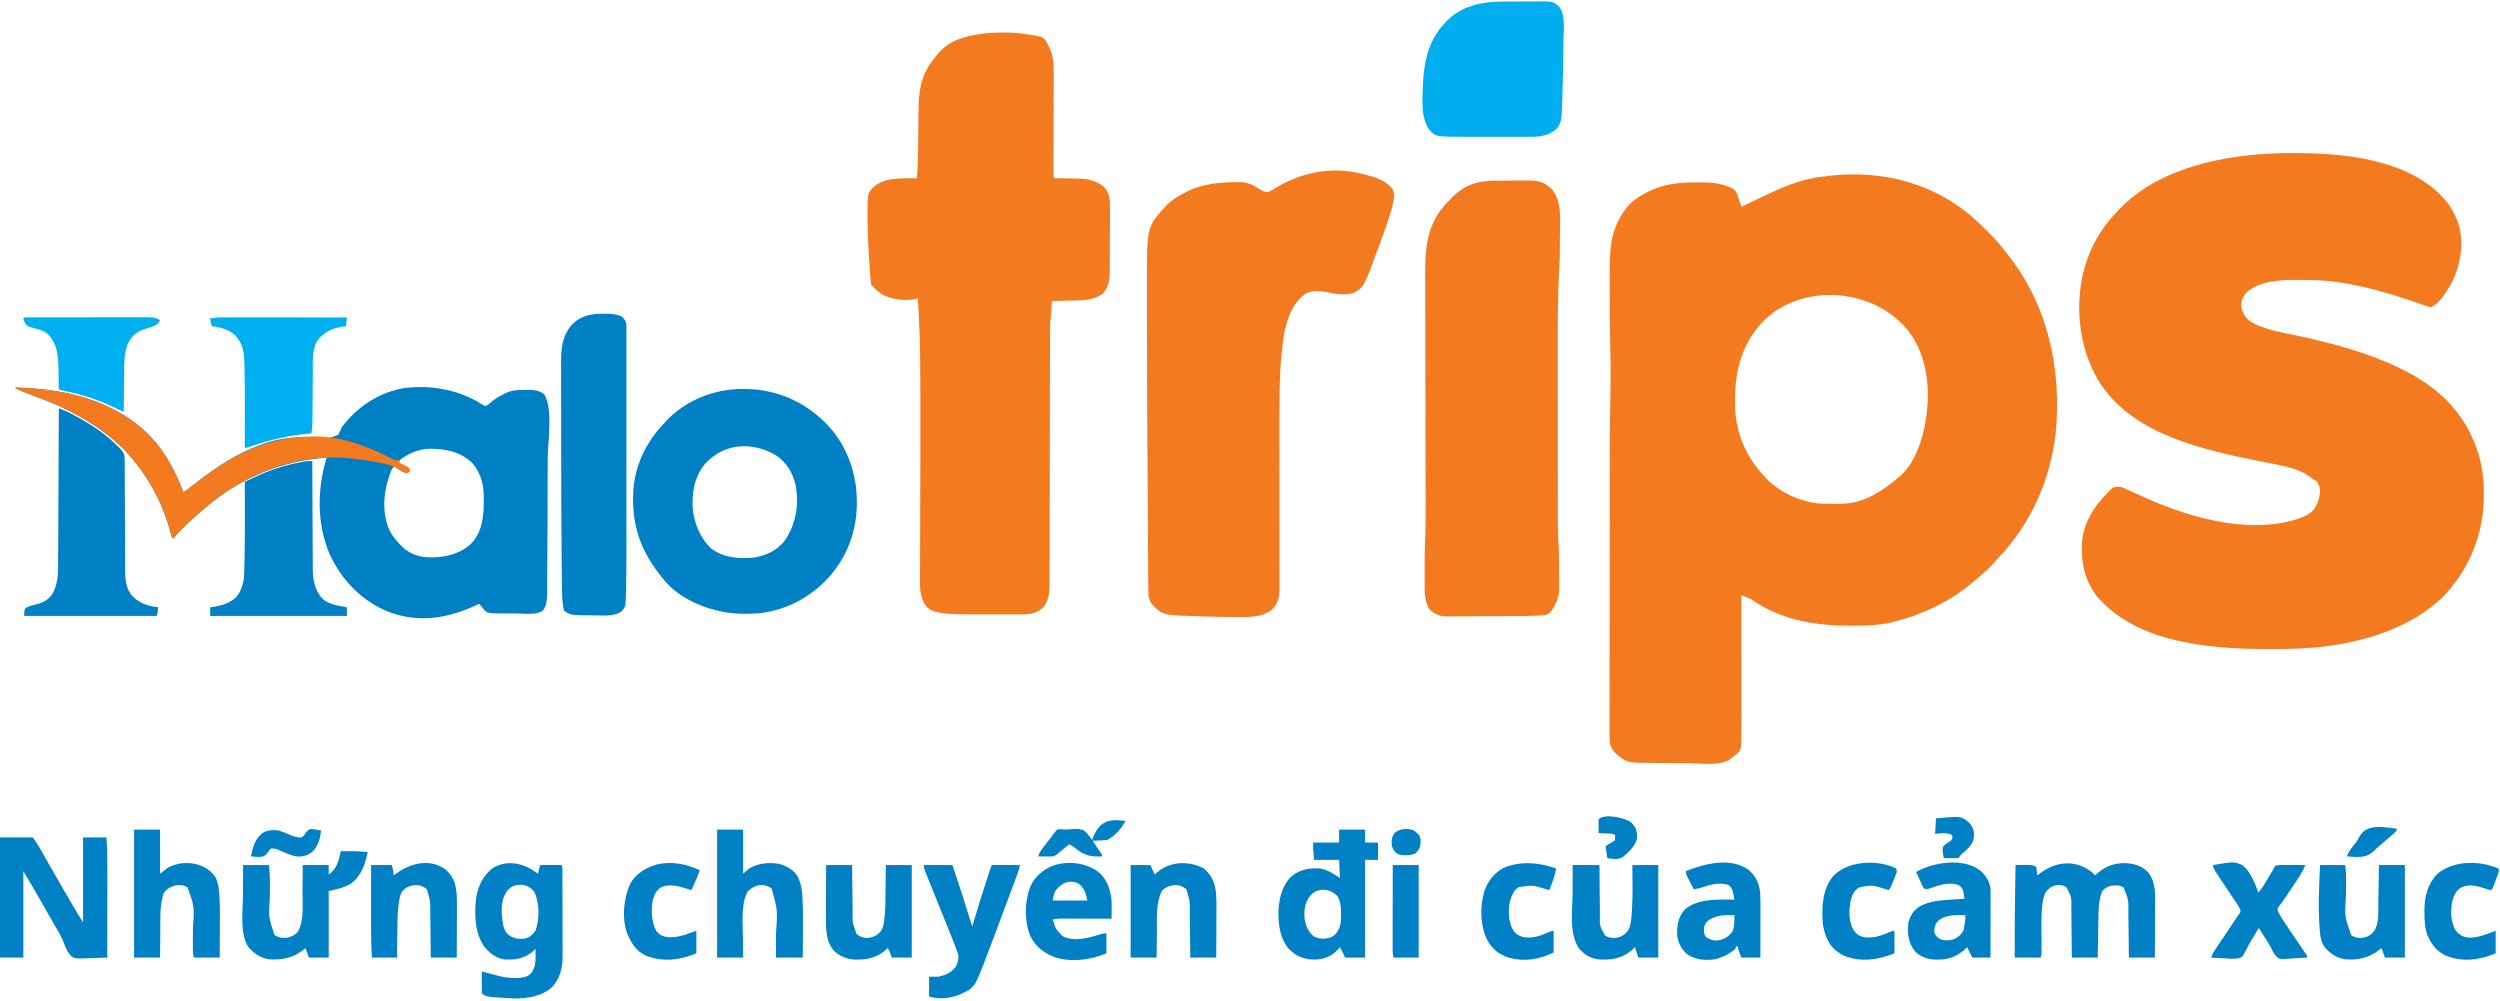
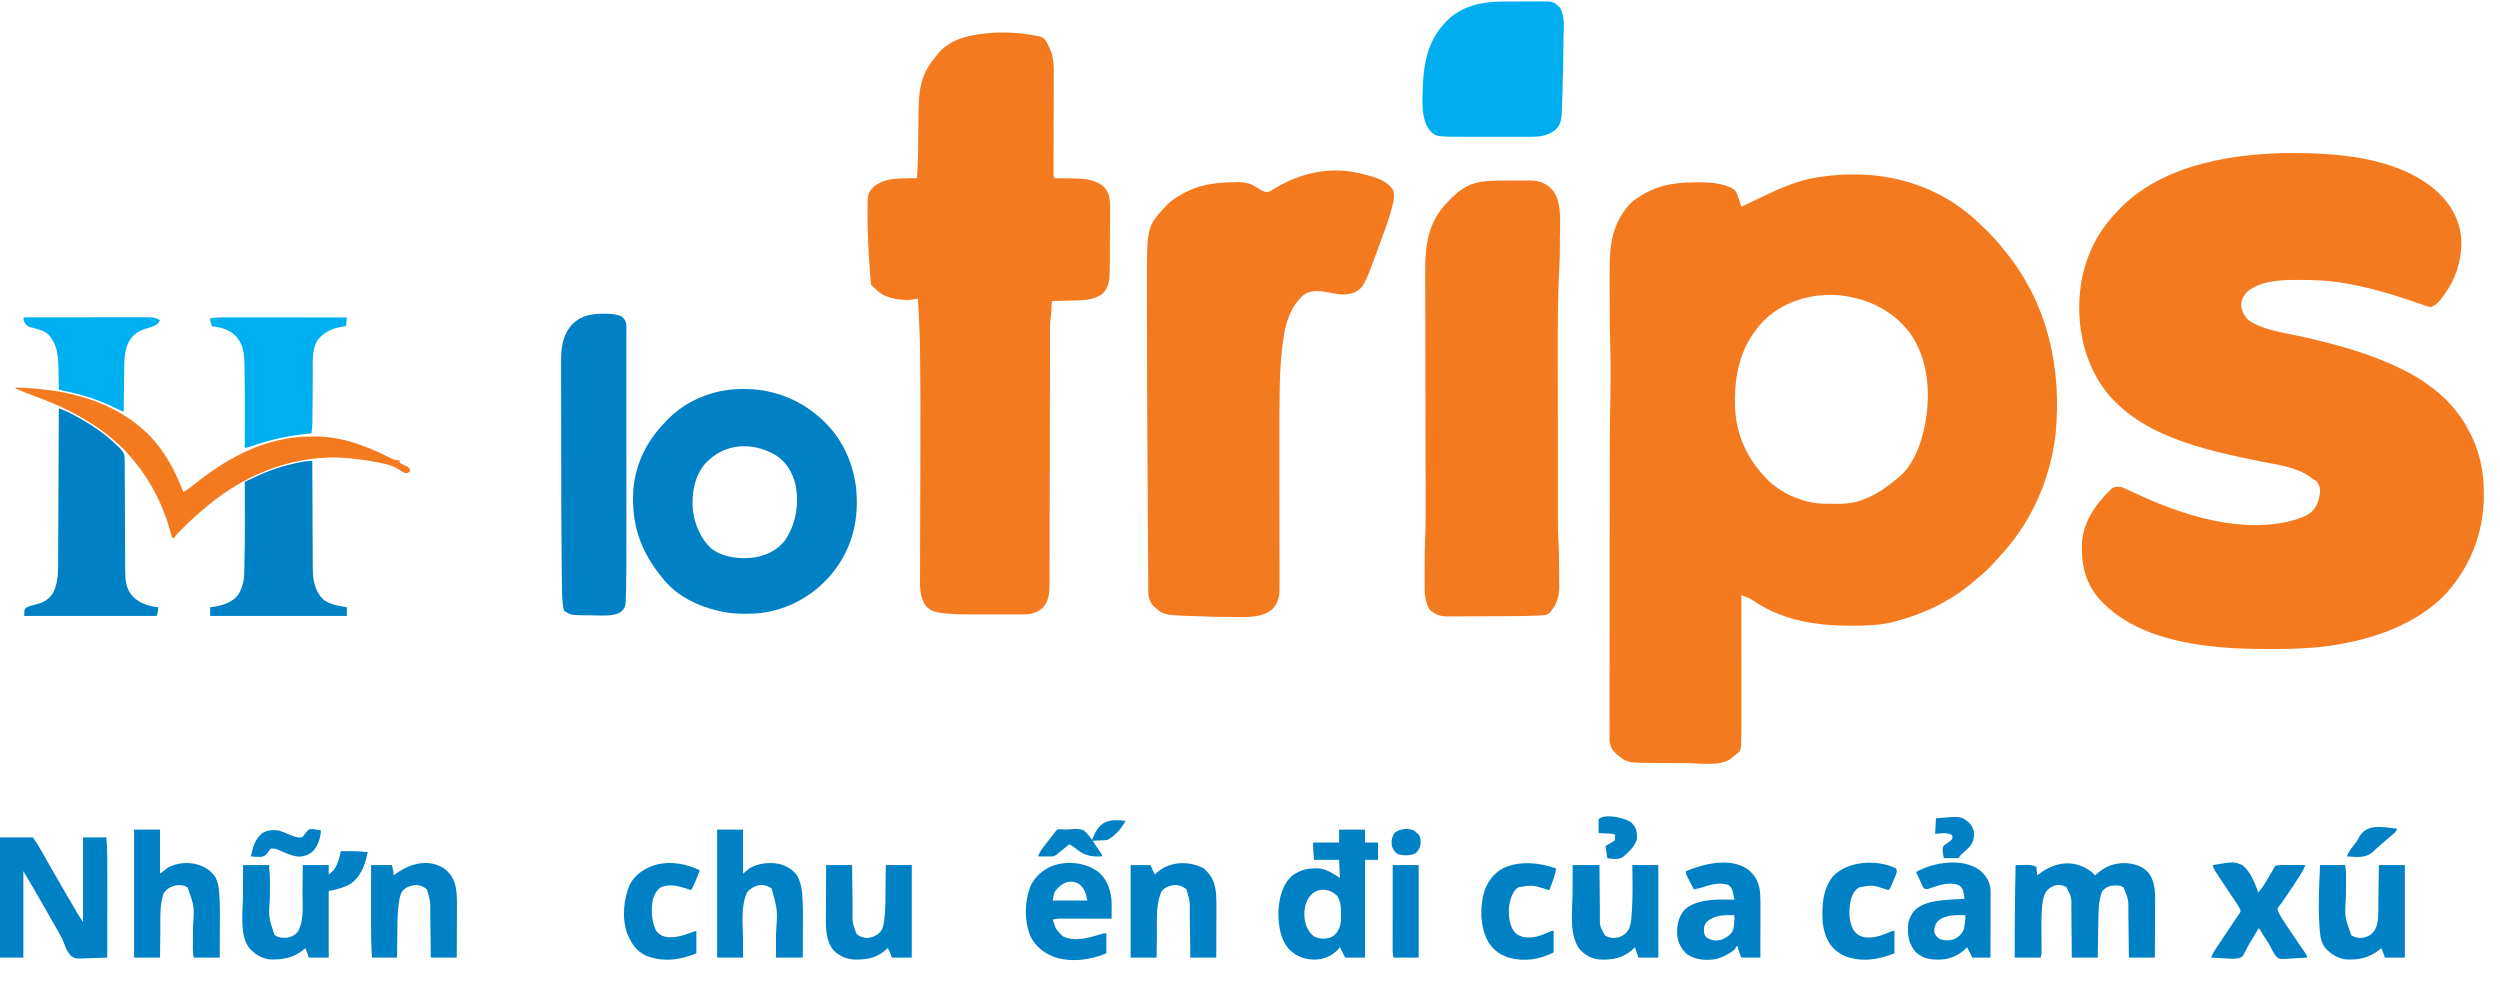
<svg xmlns="http://www.w3.org/2000/svg" version="1.1" width="2890" height="1157">
  <path d="M0 0 C3.837 3.408 7.569 6.919 11.261 10.483 C11.879 11.079 12.497 11.675 13.133 12.29 C21.05 19.968 28.487 27.761 35.261 36.483 C36.114 37.537 36.97 38.589 37.827 39.64 C86.449 99.637 102.97 174.258 95.54 250.224 C89.005 304.168 66.901 354.059 29.261 393.483 C28.023 394.892 26.792 396.308 25.573 397.733 C19.624 404.554 13.216 410.496 6.147 416.147 C4.267 417.669 2.413 419.226 0.593 420.819 C-25.038 443.16 -57.314 458.423 -90.052 466.921 C-90.945 467.156 -91.837 467.391 -92.757 467.634 C-108.315 471.399 -124.369 471.865 -140.302 471.796 C-141.166 471.794 -142.03 471.793 -142.92 471.791 C-157.697 471.746 -172.138 470.92 -186.739 468.483 C-187.591 468.344 -188.443 468.205 -189.321 468.062 C-212.446 464.128 -234.998 455.992 -254.298 442.562 C-257.054 440.755 -259.887 439.552 -262.954 438.354 C-264.3 437.825 -264.3 437.825 -265.673 437.285 C-266.696 436.888 -266.696 436.888 -267.739 436.483 C-267.738 437.703 -267.738 437.703 -267.736 438.948 C-267.714 458.807 -267.698 478.667 -267.687 498.526 C-267.682 508.13 -267.675 517.735 -267.664 527.339 C-267.654 535.718 -267.647 544.097 -267.645 552.475 C-267.644 556.905 -267.641 561.334 -267.634 565.764 C-267.627 569.948 -267.625 574.132 -267.626 578.317 C-267.626 579.838 -267.624 581.359 -267.62 582.88 C-267.61 587.03 -267.63 591.177 -267.702 595.327 C-267.728 596.843 -267.748 598.361 -267.762 599.878 C-267.793 602.327 -267.86 604.774 -267.934 607.222 C-267.942 608.35 -267.942 608.35 -267.95 609.5 C-268.11 613.477 -268.571 615.282 -271.147 618.378 C-272.43 619.42 -272.43 619.42 -273.739 620.483 C-274.492 621.127 -275.245 621.77 -276.021 622.433 C-277.119 623.293 -277.119 623.293 -278.239 624.171 C-278.971 624.752 -279.704 625.334 -280.458 625.933 C-293.29 634.656 -316.76 630.64 -331.427 630.608 C-332.768 630.606 -334.108 630.604 -335.449 630.602 C-344.546 630.585 -353.643 630.542 -362.739 630.483 C-363.799 630.477 -364.859 630.471 -365.951 630.464 C-371.235 630.431 -376.517 630.375 -381.8 630.274 C-383.284 630.247 -384.768 630.227 -386.252 630.213 C-397.684 630.094 -402.961 628.342 -411.489 620.608 C-412.412 619.786 -413.335 618.964 -414.286 618.116 C-420.549 611.395 -420.162 604.982 -420.107 596.221 C-420.109 594.851 -420.112 593.482 -420.117 592.112 C-420.125 588.351 -420.115 584.59 -420.102 580.829 C-420.091 576.765 -420.098 572.702 -420.102 568.639 C-420.108 560.656 -420.097 552.672 -420.082 544.688 C-420.064 535.302 -420.063 525.916 -420.062 516.529 C-420.06 499.666 -420.044 482.803 -420.021 465.94 C-419.998 449.793 -419.983 433.646 -419.979 417.5 C-419.979 416.517 -419.979 415.534 -419.979 414.522 C-419.978 410.566 -419.977 406.609 -419.976 402.653 C-419.94 254.744 -419.94 254.744 -419.035 198.749 C-418.697 177.75 -418.927 156.83 -419.56 135.838 C-419.833 126.633 -419.903 117.43 -419.907 108.222 C-419.91 106.464 -419.914 104.707 -419.917 102.95 C-419.923 99.359 -419.925 95.769 -419.925 92.178 C-419.924 87.643 -419.938 83.107 -419.955 78.571 C-419.967 74.978 -419.968 71.386 -419.968 67.793 C-419.969 66.121 -419.973 64.449 -419.981 62.777 C-420.02 53.771 -419.734 44.864 -418.889 35.894 C-418.78 34.689 -418.78 34.689 -418.67 33.459 C-416.65 14.061 -406.813 -7.721 -391.552 -20.142 C-369.958 -35.873 -348.957 -40.705 -322.69 -40.702 C-320.376 -40.704 -318.062 -40.722 -315.747 -40.741 C-304.239 -40.787 -293.48 -40.01 -282.677 -35.704 C-282.041 -35.469 -281.404 -35.234 -280.749 -34.991 C-276.474 -33.278 -274.595 -31.711 -272.739 -27.517 C-271.755 -24.938 -270.885 -22.335 -270.052 -19.704 C-269.714 -18.665 -269.714 -18.665 -269.37 -17.604 C-268.821 -15.91 -268.279 -14.214 -267.739 -12.517 C-266.693 -13.015 -265.646 -13.514 -264.567 -14.028 C-261.29 -15.588 -258.008 -17.138 -254.724 -18.685 C-250.533 -20.66 -246.36 -22.669 -242.192 -24.692 C-222.449 -34.185 -201.588 -43.318 -179.739 -46.517 C-178.898 -46.648 -178.057 -46.779 -177.191 -46.914 C-112.947 -56.653 -49.524 -43.184 0 0 Z M-244.052 121.53 C-244.609 122.175 -245.166 122.819 -245.739 123.483 C-246.482 124.334 -247.224 125.185 -247.989 126.062 C-268.259 150.766 -274.936 178.925 -275.114 210.171 C-275.122 210.901 -275.13 211.632 -275.138 212.384 C-275.417 245.706 -263.769 275.384 -240.739 299.483 C-239.916 300.402 -239.916 300.402 -239.075 301.339 C-223.637 317.956 -197.245 329.696 -174.726 330.705 C-170.935 330.825 -167.146 330.855 -163.353 330.854 C-161.007 330.858 -158.663 330.895 -156.317 330.933 C-143.01 331.033 -131.084 328.712 -119.052 322.733 C-118.345 322.391 -117.637 322.048 -116.909 321.694 C-107.482 317.01 -99.07 311.023 -90.97 304.327 C-89.645 303.232 -88.299 302.159 -86.915 301.14 C-67.311 286.151 -57.624 255.476 -54.228 232.179 C-54.066 230.959 -53.905 229.74 -53.739 228.483 C-53.544 227.118 -53.544 227.118 -53.345 225.726 C-49.526 193.245 -54.338 157.442 -74.685 130.999 C-95.252 105.818 -123.117 93.054 -155.13 89.765 C-187.585 87.236 -221.468 97.366 -244.052 121.53 Z " fill="#F47A1F" transform="translate(2280.739,251.517)" />
  <path d="M0 0 C15.705 15.728 24.771 34.545 24.992 56.996 C24.735 78.421 18.155 98.292 5.617 115.621 C5.019 116.495 4.421 117.369 3.805 118.27 C-0.004 123.577 -4.175 128.228 -10.383 130.621 C-12.439 130.385 -12.439 130.385 -14.629 129.617 C-15.505 129.322 -16.381 129.026 -17.284 128.721 C-18.307 128.358 -19.329 127.995 -20.383 127.621 C-22.285 126.977 -24.187 126.333 -26.089 125.691 C-28.24 124.964 -30.389 124.231 -32.538 123.496 C-58.709 114.577 -85.039 107.05 -112.383 102.621 C-113.359 102.457 -114.335 102.294 -115.341 102.125 C-130.307 99.709 -145.194 99.316 -160.32 99.246 C-161.224 99.238 -162.128 99.23 -163.059 99.222 C-182.753 99.089 -207.863 99.65 -223.383 113.621 C-227.18 117.94 -229.246 122.498 -229.574 128.262 C-229.016 135.144 -225.836 141.435 -220.715 146.039 C-204.619 156.959 -181.26 160.019 -162.628 164.088 C-122.703 172.859 -82.227 183.564 -45.383 201.621 C-44.581 202.013 -43.778 202.404 -42.952 202.808 C-31.42 208.499 -20.707 214.955 -10.383 222.621 C-9.446 223.313 -8.509 224.006 -7.543 224.719 C12.165 240.1 27.465 258.81 37.617 281.621 C38.16 282.82 38.703 284.019 39.262 285.254 C42.246 292.25 44.484 299.262 46.367 306.621 C46.566 307.391 46.765 308.161 46.969 308.954 C50.03 321.605 51.003 334.323 50.93 347.309 C50.928 348.004 50.925 348.698 50.923 349.414 C50.703 393.929 33.404 435.422 2.16 467.113 C-32.529 499.444 -79.363 515.091 -125.445 521.871 C-126.471 522.022 -127.496 522.174 -128.552 522.329 C-150.13 525.265 -171.693 525.964 -193.445 525.871 C-194.739 525.868 -196.032 525.865 -197.364 525.862 C-216.767 525.807 -236.065 525.582 -255.383 523.621 C-256.658 523.492 -257.933 523.363 -259.247 523.23 C-309.026 518.036 -360.601 505.285 -394.996 466.57 C-411.075 446.702 -415.183 424.526 -413.383 399.621 C-410.705 378.245 -399.13 360.628 -384.383 345.621 C-383.657 344.859 -382.931 344.097 -382.184 343.312 C-381.527 342.672 -380.871 342.031 -380.195 341.371 C-379.645 340.83 -379.094 340.288 -378.527 339.73 C-375.195 338.007 -372.006 338.12 -368.383 338.621 C-365.621 339.594 -363.181 340.599 -360.57 341.871 C-358.978 342.609 -357.386 343.346 -355.793 344.082 C-354.929 344.488 -354.066 344.893 -353.176 345.312 C-297.799 371.272 -226.301 394.747 -164.82 375.746 C-162.996 375.07 -161.182 374.363 -159.383 373.621 C-158.479 373.251 -157.576 372.881 -156.645 372.5 C-148.614 368.872 -144.32 364.509 -141.07 356.309 C-139.082 350.26 -137.427 344.004 -139.195 337.746 C-139.587 337.045 -139.979 336.344 -140.383 335.621 C-140.816 334.538 -140.816 334.538 -141.258 333.434 C-142.675 331.15 -143.99 330.809 -146.383 329.621 C-147.808 328.549 -149.224 327.465 -150.633 326.371 C-166.779 315.118 -187.988 312.943 -206.845 309.099 C-271.89 295.826 -351.602 279.27 -391.508 220.434 C-415.085 184.385 -421.761 138.196 -413.344 96.195 C-406.967 66.771 -394.28 42.276 -373.383 20.621 C-372.617 19.792 -371.851 18.963 -371.062 18.109 C-324.554 -30.843 -249.958 -45.276 -185.417 -47.238 C-125.143 -48.541 -45.977 -44.558 0 0 Z " fill="#F47A1F" transform="translate(2820.383,224.379)" />
  <path d="M0 0 C0.717 0.113 1.434 0.226 2.173 0.342 C13.997 2.291 13.997 2.291 18.156 5.84 C19.798 8.156 20.896 10.385 22 13 C22.7 14.384 22.7 14.384 23.414 15.797 C28.68 26.917 28.153 38.905 28.098 51.01 C28.096 52.238 28.095 53.466 28.093 54.731 C28.089 57.37 28.084 60.009 28.075 62.648 C28.062 66.821 28.056 70.994 28.051 75.166 C28.04 84.007 28.02 92.847 28 101.688 C27.978 111.272 27.957 120.857 27.947 130.442 C27.942 134.592 27.932 138.742 27.918 142.892 C27.909 146.066 27.906 149.239 27.902 152.413 C27.895 154.139 27.895 154.139 27.887 155.899 C27.887 156.944 27.887 157.988 27.886 159.064 C27.884 159.974 27.882 160.884 27.88 161.822 C27.858 164.047 27.858 164.047 29 166 C30.579 166.014 30.579 166.014 32.19 166.028 C36.159 166.069 40.126 166.135 44.094 166.208 C45.8 166.235 47.505 166.257 49.211 166.271 C62.626 166.389 75.473 166.906 86.191 176.07 C91.614 181.856 93.123 188.637 93.129 196.396 C93.134 197.99 93.134 197.99 93.139 199.617 C93.137 200.764 93.135 201.912 93.133 203.094 C93.134 204.297 93.136 205.501 93.137 206.741 C93.14 210.661 93.134 214.58 93.125 218.5 C93.124 219.164 93.122 219.827 93.121 220.511 C93.105 229.14 93.069 237.769 93.02 246.398 C93.002 249.68 92.989 252.961 92.978 256.243 C92.96 260.585 92.916 264.925 92.845 269.267 C92.824 270.777 92.81 272.288 92.805 273.799 C92.761 283.762 91.707 291.811 84.789 299.438 C75.302 306.287 65.505 307.069 54.125 307.316 C53.315 307.337 52.505 307.358 51.671 307.379 C49.114 307.444 46.557 307.503 44 307.562 C42.254 307.606 40.508 307.649 38.762 307.693 C34.508 307.8 30.254 307.901 26 308 C25.939 309.051 25.879 310.101 25.816 311.184 C25.732 312.602 25.647 314.02 25.562 315.438 C25.523 316.125 25.484 316.813 25.443 317.521 C25.231 321.026 24.947 324.489 24.489 327.97 C23.821 333.931 23.853 339.874 23.855 345.866 C23.85 347.78 23.85 347.78 23.845 349.731 C23.835 353.251 23.831 356.77 23.829 360.29 C23.825 364.094 23.815 367.898 23.806 371.701 C23.791 378.287 23.78 384.872 23.77 391.458 C23.756 400.989 23.735 410.52 23.712 420.051 C23.674 435.529 23.639 451.007 23.607 466.485 C23.604 467.874 23.604 467.874 23.601 469.29 C23.575 482.43 23.551 495.57 23.528 508.71 C23.526 509.635 23.525 510.561 23.523 511.515 C23.522 512.439 23.52 513.364 23.518 514.316 C23.492 529.738 23.457 545.159 23.417 560.581 C23.392 570.087 23.373 579.593 23.363 589.099 C23.356 595.612 23.341 602.126 23.321 608.639 C23.31 612.395 23.302 616.151 23.302 619.907 C23.303 623.983 23.288 628.058 23.272 632.134 C23.274 633.315 23.277 634.497 23.28 635.714 C23.219 645.429 22.415 654.286 16 662 C8.842 668.913 1.042 670.31 -8.593 670.259 C-9.412 670.262 -10.231 670.266 -11.075 670.269 C-13.765 670.278 -16.455 670.272 -19.145 670.266 C-21.038 670.267 -22.932 670.269 -24.825 670.271 C-28.794 670.274 -32.762 670.27 -36.73 670.261 C-41.761 670.249 -46.793 670.256 -51.824 670.268 C-55.739 670.275 -59.654 670.273 -63.569 670.268 C-65.421 670.266 -67.272 670.268 -69.124 670.273 C-78.609 670.291 -87.984 670.063 -97.425 669.089 C-98.203 669.009 -98.981 668.929 -99.783 668.846 C-107.274 667.991 -113.955 666.504 -119.375 660.938 C-127.302 649.809 -126.545 637.797 -126.438 624.736 C-126.435 622.581 -126.434 620.425 -126.435 618.269 C-126.433 613.629 -126.417 608.989 -126.392 604.349 C-126.352 596.926 -126.34 589.503 -126.331 582.08 C-126.316 571.585 -126.287 561.091 -126.247 550.596 C-126.153 525.822 -126.099 501.048 -126.051 476.274 C-126.043 472.467 -126.035 468.661 -126.027 464.855 C-125.965 434.738 -125.957 404.625 -126.335 374.511 C-126.362 372.289 -126.387 370.068 -126.411 367.847 C-126.645 346.851 -127.655 325.95 -129 305 C-129.874 305.24 -129.874 305.24 -130.765 305.485 C-143.088 308.324 -158.583 306.255 -169.82 300.574 C-174.054 297.87 -177.613 294.695 -181 291 C-181.66 290.34 -182.32 289.68 -183 289 C-183.376 286.266 -183.635 283.611 -183.816 280.863 C-183.878 280.041 -183.939 279.218 -184.002 278.37 C-184.198 275.685 -184.381 272.999 -184.562 270.312 C-184.693 268.462 -184.823 266.612 -184.954 264.762 C-186.209 246.789 -187.067 228.896 -187.125 210.875 C-187.13 209.689 -187.135 208.503 -187.139 207.281 C-187.094 183.094 -187.094 183.094 -179.438 175.438 C-170.916 168.72 -161.365 166.939 -150.875 166.438 C-150.033 166.395 -149.192 166.353 -148.325 166.309 C-142.212 166.017 -136.12 165.903 -130 166 C-129.27 155.826 -128.836 145.693 -128.74 135.494 C-128.718 133.207 -128.691 130.92 -128.663 128.633 C-128.604 123.776 -128.552 118.919 -128.5 114.062 C-128.44 108.424 -128.377 102.785 -128.308 97.147 C-128.282 94.929 -128.261 92.711 -128.24 90.493 C-127.957 64.922 -126.078 46.859 -109.3 26.583 C-108.178 25.217 -107.088 23.823 -106.004 22.426 C-93.029 6.437 -73.552 1.359 -54 -1 C-52.924 -1.133 -51.847 -1.266 -50.738 -1.402 C-33.997 -3.034 -16.592 -2.853 0 0 Z " fill="#F47A1F" transform="translate(1190,40)" />
  <path d="M0 0 C1.219 0.322 2.439 0.645 3.695 0.977 C14.922 4.071 25.429 7.488 32.375 17.25 C35.464 23.427 33.074 32.062 31.387 38.418 C31.167 39.269 30.946 40.121 30.72 40.998 C27.843 51.734 24.027 62.142 20.188 72.562 C19.812 73.592 19.436 74.621 19.048 75.682 C-0.734 129.845 -0.734 129.845 -11.625 136.25 C-20.696 139.893 -30.275 138.703 -39.625 136.75 C-49.101 134.795 -59.618 133.025 -68.539 137.734 C-84.081 149.027 -90.692 168.855 -93.649 187.072 C-93.999 189.462 -94.316 191.854 -94.625 194.25 C-94.755 195.222 -94.885 196.194 -95.019 197.195 C-97.053 212.952 -97.899 228.631 -98.211 244.5 C-98.231 245.459 -98.251 246.417 -98.272 247.405 C-98.716 268.761 -98.71 290.113 -98.65 311.472 C-98.627 319.889 -98.621 328.306 -98.623 336.724 C-98.624 338.585 -98.624 338.585 -98.624 340.483 C-98.626 345.56 -98.628 350.637 -98.631 355.714 C-98.636 369.99 -98.626 384.265 -98.574 398.541 C-98.532 410.013 -98.522 421.485 -98.55 432.957 C-98.563 438.991 -98.56 445.024 -98.519 451.058 C-98.48 456.702 -98.484 462.344 -98.519 467.988 C-98.524 470.049 -98.515 472.11 -98.488 474.17 C-98.351 485.519 -98.672 493.378 -106.377 502.111 C-118.315 513.471 -140.038 511.449 -155.562 511.438 C-156.218 511.437 -156.873 511.437 -157.547 511.437 C-169.975 511.414 -182.392 511.045 -194.809 510.557 C-196.834 510.478 -198.86 510.403 -200.885 510.332 C-233.439 509.159 -233.439 509.159 -245.625 497.25 C-249.649 491.513 -250.211 487.223 -250.182 480.31 C-250.194 479.323 -250.205 478.336 -250.217 477.319 C-250.251 474.014 -250.257 470.709 -250.263 467.404 C-250.281 465.026 -250.302 462.648 -250.324 460.271 C-250.373 454.453 -250.403 448.636 -250.426 442.819 C-250.454 435.919 -250.504 429.018 -250.555 422.118 C-250.646 409.647 -250.719 397.176 -250.781 384.705 C-250.84 372.906 -250.908 361.108 -250.99 349.309 C-250.995 348.599 -251 347.888 -251.005 347.156 C-251.025 344.289 -251.045 341.423 -251.065 338.557 C-251.469 280.419 -251.698 222.28 -251.73 164.141 C-251.733 159.347 -251.738 154.553 -251.744 149.759 C-251.751 143.358 -251.752 136.958 -251.75 130.557 C-251.749 128.236 -251.75 125.914 -251.754 123.593 C-251.829 59.854 -251.829 59.854 -228.258 34.727 C-221.837 28.558 -214.511 24.239 -206.625 20.25 C-205.523 19.692 -204.421 19.134 -203.285 18.559 C-186.416 10.705 -168.013 9.091 -149.625 8.875 C-147.815 8.819 -147.815 8.819 -145.969 8.762 C-135.81 8.662 -129.697 11.575 -121.375 17 C-118.045 19.087 -115.672 20.415 -111.625 20.25 C-108.445 18.896 -105.569 17.051 -102.625 15.25 C-70.962 -3.683 -35.451 -9.881 0 0 Z " fill="#F47A1F" transform="translate(1577.625,201.75)" />
  <path d="M0 0 C1.268 -0.006 2.537 -0.011 3.844 -0.017 C6.5 -0.027 9.156 -0.034 11.812 -0.037 C15.192 -0.043 18.572 -0.067 21.951 -0.095 C25.217 -0.118 28.484 -0.12 31.75 -0.125 C33.55 -0.144 33.55 -0.144 35.387 -0.162 C46.65 -0.133 53.703 1.931 61.875 9.824 C74.48 23.656 71.23 50.032 71.228 67.716 C71.23 70.054 71.248 72.391 71.268 74.729 C71.296 83.375 71.087 91.993 70.591 100.625 C68.877 130.915 68.759 161.174 68.804 191.502 C68.815 198.884 68.814 206.266 68.814 213.649 C68.813 226.828 68.822 240.008 68.837 253.187 C68.851 265.907 68.858 278.628 68.858 291.348 C68.858 292.136 68.858 292.923 68.858 293.734 C68.857 294.914 68.857 294.914 68.857 296.117 C68.857 310.73 68.863 325.344 68.872 339.957 C68.875 345.078 68.876 350.199 68.876 355.32 C68.877 362.216 68.883 369.111 68.893 376.006 C68.896 378.52 68.897 381.034 68.897 383.548 C68.895 396.156 69.021 408.71 69.812 421.296 C70.151 427.024 70.241 432.747 70.281 438.484 C70.289 439.63 70.297 440.776 70.306 441.956 C70.319 444.338 70.33 446.721 70.338 449.104 C70.35 451.518 70.37 453.932 70.4 456.346 C70.442 459.892 70.459 463.438 70.469 466.984 C70.486 468.049 70.504 469.114 70.522 470.211 C70.494 479.999 67.943 488.423 62.043 496.328 C61.383 497.238 60.723 498.148 60.043 499.086 C56.351 502.994 51.416 502.482 46.289 502.749 C45.503 502.79 44.717 502.832 43.907 502.875 C33.313 503.391 22.71 503.428 12.105 503.477 C10.998 503.482 9.891 503.487 8.75 503.493 C2.909 503.519 -2.931 503.539 -8.772 503.553 C-13.577 503.567 -18.381 503.595 -23.185 503.635 C-29.035 503.685 -34.884 503.709 -40.734 503.716 C-42.948 503.723 -45.161 503.738 -47.375 503.762 C-50.468 503.794 -53.559 503.794 -56.652 503.787 C-57.551 503.803 -58.45 503.819 -59.376 503.836 C-67.116 503.761 -73.796 501.283 -79.395 495.828 C-85.249 485.993 -85.115 475.976 -85.09 464.762 C-85.091 463.796 -85.092 462.83 -85.093 461.834 C-85.093 459.797 -85.092 457.759 -85.087 455.721 C-85.082 452.7 -85.087 449.679 -85.094 446.658 C-85.096 437.602 -85.01 428.565 -84.592 419.517 C-83.868 403.697 -83.843 387.89 -83.9 372.057 C-83.912 368.137 -83.919 364.216 -83.926 360.295 C-83.939 353.53 -83.955 346.765 -83.974 340.001 C-84.002 329.291 -84.019 318.58 -84.033 307.87 C-84.038 304.189 -84.043 300.508 -84.049 296.827 C-84.05 295.908 -84.051 294.988 -84.052 294.041 C-84.067 283.628 -84.084 273.216 -84.101 262.803 C-84.104 261.378 -84.104 261.378 -84.106 259.925 C-84.133 244.51 -84.171 229.095 -84.212 213.679 C-84.253 197.788 -84.28 181.897 -84.293 166.006 C-84.301 156.237 -84.322 146.468 -84.359 136.7 C-84.384 130.006 -84.393 123.313 -84.392 116.62 C-84.391 112.769 -84.397 108.919 -84.42 105.069 C-84.598 74.892 -81.033 47.781 -58.957 25.203 C-57.931 24.126 -56.905 23.05 -55.879 21.973 C-38.488 3.939 -24.817 0.089 0 0 Z " fill="#F47A1F" transform="translate(1731.957,208.797)" />
-   <path d="M0 0 C57.664 1.473 115.224 14.49 156.516 57.211 C173.474 75.303 185.271 97.957 194 121 C198.245 118.246 202.241 115.293 206.188 112.125 C231.009 92.495 256.227 75.548 286.312 65.188 C287.342 64.826 288.371 64.465 289.432 64.093 C309.646 57.422 329.055 56.483 350.173 57.61 C362.178 58.823 362.178 58.823 372.837 54.72 C374.638 51.869 375.84 49.158 377 46 C394.55 22.32 420.665 5.046 450.137 0.504 C481.076 -3.274 513.469 2.841 539.898 19.867 C541.903 21.179 541.903 21.179 544.047 20.91 C546.516 19.76 548.217 18.253 550.25 16.438 C554.674 12.785 559.204 10.105 564.312 7.562 C564.994 7.221 565.676 6.879 566.378 6.527 C573.746 2.962 580.208 2.791 588.25 2.75 C589.249 2.729 590.248 2.709 591.277 2.688 C598.692 2.649 605.912 3.066 611.5 8.375 C621.492 25.861 615.157 62.438 615.129 82.358 C615.125 85.468 615.122 88.578 615.119 91.688 C615.104 107.459 615.058 123.229 615 139 C614.994 140.81 614.994 140.81 614.987 142.658 C614.93 158.7 614.849 174.742 614.736 190.784 C614.702 195.539 614.675 200.294 614.654 205.05 C614.628 210.663 614.588 216.276 614.537 221.889 C614.52 223.952 614.509 226.016 614.502 228.08 C614.493 230.914 614.465 233.748 614.432 236.582 C614.434 237.394 614.435 238.207 614.437 239.044 C614.335 245.31 613.691 252.758 609.554 257.742 C602.804 263.206 588.271 261.276 579.835 261.206 C577.569 261.188 575.303 261.185 573.037 261.186 C546.611 261.126 546.611 261.126 542.375 257.75 C540.184 255.213 538.086 252.623 536 250 C535.424 250.272 534.847 250.543 534.254 250.823 C500.783 266.418 467.867 272.602 432.492 259.793 C401.033 247.673 376.575 222.65 362.895 192.115 C348.268 157.547 348.656 118.69 359 83 C359.33 82.34 359.66 81.68 360 81 C309.42 84.563 263.272 102.825 224 135 C223.4 135.491 222.8 135.983 222.181 136.489 C218.403 139.602 214.69 142.782 211 146 C210.176 146.712 209.353 147.423 208.504 148.156 C203.168 152.852 198.099 157.801 193.062 162.812 C192.085 163.783 192.085 163.783 191.088 164.772 C190.473 165.39 189.857 166.008 189.223 166.645 C188.399 167.47 188.399 167.47 187.559 168.312 C185.916 170.021 185.916 170.021 184.424 172.21 C183.954 172.801 183.484 173.391 183 174 C182.34 174 181.68 174 181 174 C180.83 173.342 180.66 172.684 180.484 172.007 C171.27 136.782 156.131 106.376 132 79 C131.279 78.157 130.559 77.314 129.816 76.445 C125.54 71.494 121.011 67.194 116 63 C115.232 62.309 114.463 61.618 113.672 60.906 C98.24 47.37 80.229 36.35 62 27 C61.319 26.645 60.638 26.289 59.936 25.923 C47.354 19.42 34.162 14.473 20.916 9.516 C13.848 6.87 6.851 4.179 0 1 C0 0.67 0 0.34 0 0 Z M444 84 C443.01 85.485 443.01 85.485 442 87 C448.435 90.465 448.435 90.465 455 94 C455 94.99 455 95.98 455 97 C451.544 98.173 450.266 98.122 446.887 96.566 C445.831 95.905 444.775 95.244 443.688 94.562 C442.619 93.904 441.55 93.245 440.449 92.566 C439.237 91.791 439.237 91.791 438 91 C435.631 93.126 434.47 94.832 433.465 97.844 C433.213 98.597 432.961 99.349 432.701 100.125 C432.449 100.909 432.197 101.692 431.938 102.5 C431.682 103.253 431.426 104.006 431.162 104.781 C424.714 124.407 423.773 147.939 433.125 166.688 C436.675 172.889 440.918 178 446 183 C446.88 183.878 446.88 183.878 447.777 184.773 C456.833 193.169 468.013 196.398 480.125 196.312 C480.955 196.308 481.784 196.303 482.639 196.298 C498.793 195.994 515.002 191.516 526.863 180.227 C541.66 164.701 541.581 142.198 541.127 122.155 C540.607 109.27 536.191 96.163 527.312 86.562 C512.675 73.392 495.334 70.297 476.411 70.859 C464.645 71.546 453.172 76.729 444 84 Z " fill="#0080C4" transform="translate(18,448)" />
  <path d="M0 0 C1.276 0.005 2.553 0.01 3.868 0.015 C13.52 0.134 22.465 0.956 31.812 3.312 C32.475 3.468 33.138 3.624 33.82 3.784 C52.098 8.136 69.208 16.522 83.812 28.312 C84.695 29.012 84.695 29.012 85.596 29.727 C111.799 50.65 126.95 79.935 131.309 113.031 C135.33 150.03 127.564 183.301 104.368 212.4 C83.285 238.315 53.705 255.129 20.263 259.11 C4.152 260.444 -12.472 260.282 -28.188 256.312 C-28.861 256.152 -29.534 255.991 -30.228 255.825 C-51.963 250.546 -74.452 239.548 -89.188 222.312 C-89.909 221.472 -90.631 220.632 -91.375 219.766 C-117.721 188.258 -128.835 156.437 -125.985 115.401 C-123.222 86.005 -110.576 60.449 -90.188 39.312 C-89.035 38.048 -89.035 38.048 -87.859 36.758 C-65.453 12.903 -32.39 -0.148 0 0 Z M-43.188 86.504 C-55.68 101.554 -58.89 121.328 -57.188 140.312 C-55.173 156.696 -47.829 174.058 -35.188 185 C-21.293 195.211 -1.876 196.916 14.75 194.625 C28.41 192.039 40.531 186.307 49.125 175.125 C62.068 155.83 65.672 133.809 61.562 111.125 C58.233 96.802 50.757 84.131 38.125 76.188 C10.662 60.601 -21.273 62.492 -43.188 86.504 Z " fill="#0081C5" transform="translate(858.188,449.688)" />
  <path d="M0 0 C1.025 -0.016 2.05 -0.032 3.105 -0.049 C9.779 -0.053 15.967 0.571 22.125 3.312 C25.928 7.115 27.25 9.77 27.251 15.048 C27.253 16.053 27.256 17.059 27.259 18.095 C27.257 19.208 27.254 20.321 27.252 21.468 C27.254 23.232 27.254 23.232 27.257 25.032 C27.26 28.309 27.259 31.585 27.256 34.861 C27.253 38.392 27.257 41.923 27.26 45.454 C27.264 52.384 27.263 59.313 27.26 66.243 C27.258 71.89 27.258 77.537 27.259 83.184 C27.259 83.988 27.259 84.792 27.259 85.621 C27.26 87.254 27.26 88.888 27.26 90.522 C27.263 105.871 27.26 121.221 27.254 136.571 C27.25 149.681 27.251 162.791 27.255 175.901 C27.261 191.151 27.263 206.401 27.26 221.65 C27.259 223.287 27.259 224.923 27.259 226.56 C27.259 227.767 27.259 227.767 27.258 228.999 C27.257 234.611 27.259 240.222 27.261 245.834 C27.264 252.716 27.263 259.598 27.258 266.481 C27.255 269.978 27.254 273.476 27.258 276.973 C27.268 290.703 27.193 304.433 26.853 318.159 C26.806 320.151 26.772 322.142 26.738 324.134 C26.322 338.622 26.322 338.622 21.697 343.961 C14.48 350.167 -0.914 348.788 -9.75 348.688 C-10.797 348.683 -10.797 348.683 -11.865 348.677 C-37.039 348.537 -37.039 348.537 -44.875 343.312 C-47.175 333.779 -47.197 323.623 -47.28 313.873 C-47.299 312.473 -47.317 311.074 -47.337 309.674 C-47.388 305.845 -47.426 302.016 -47.461 298.187 C-47.485 295.717 -47.512 293.247 -47.54 290.778 C-48.033 246.902 -48.097 203.022 -48.114 159.144 C-48.114 157.97 -48.115 156.796 -48.115 155.587 C-48.116 154.411 -48.116 153.235 -48.117 152.024 C-48.122 142.313 -48.142 132.603 -48.165 122.893 C-48.187 113.377 -48.197 103.861 -48.198 94.345 C-48.199 88.726 -48.205 83.108 -48.223 77.489 C-48.239 72.266 -48.241 67.042 -48.233 61.818 C-48.232 59.916 -48.236 58.013 -48.246 56.11 C-48.329 39.227 -46.699 24.343 -34.625 11.438 C-24.621 2.039 -13.277 -0.041 0 0 Z " fill="#0081C5" transform="translate(696.875,362.688)" />
  <path d="M0 0 C0.721 -0.003 1.441 -0.006 2.184 -0.009 C5.994 -0.023 9.804 -0.033 13.614 -0.037 C17.525 -0.043 21.436 -0.067 25.347 -0.095 C28.378 -0.114 31.409 -0.119 34.44 -0.12 C35.881 -0.123 37.323 -0.131 38.764 -0.145 C58.561 -0.313 58.561 -0.313 65.675 6.502 C72.769 16.524 70.285 33.195 70.191 44.703 C70.181 47.107 70.171 49.51 70.162 51.914 C70.051 70.684 69.592 89.443 69.004 108.203 C68.945 110.166 68.945 110.166 68.886 112.169 C68.772 115.889 68.644 119.609 68.512 123.328 C68.478 124.43 68.445 125.532 68.41 126.667 C68.1 134.648 67.497 141.397 61.922 147.496 C53.246 154.745 44.058 156.357 33.202 156.333 C31.747 156.335 31.747 156.335 30.263 156.338 C27.055 156.342 23.848 156.339 20.641 156.336 C18.399 156.337 16.158 156.338 13.916 156.339 C9.211 156.34 4.507 156.338 -0.198 156.333 C-6.189 156.328 -12.179 156.331 -18.169 156.337 C-22.804 156.341 -27.44 156.34 -32.075 156.337 C-34.281 156.336 -36.487 156.337 -38.692 156.339 C-76.591 156.371 -76.591 156.371 -83.121 150.203 C-95.253 137.113 -92.752 112.725 -92.242 96.156 C-91.187 70.422 -86.001 45.576 -68.121 26.203 C-67.509 25.499 -66.896 24.795 -66.266 24.07 C-48.882 5.167 -24.589 0.065 0 0 Z " fill="#00AEEF" transform="translate(1737.121,1.797)" />
-   <path d="M0 0 C1.606 0.636 3.212 1.274 4.818 1.913 C5.712 2.268 6.606 2.623 7.528 2.989 C10.192 4.078 12.73 5.296 15.262 6.664 C16.145 7.141 17.029 7.618 17.939 8.11 C18.846 8.61 19.753 9.11 20.688 9.625 C21.647 10.153 22.607 10.681 23.596 11.224 C31.703 15.737 39.491 20.551 47 26 C47.582 26.421 48.163 26.841 48.762 27.275 C55.932 32.529 62.502 38.239 68.812 44.5 C69.418 45.1 70.023 45.699 70.647 46.317 C75.085 50.831 76.121 53.454 76.145 59.671 C76.152 60.852 76.159 62.034 76.166 63.251 C76.168 64.55 76.171 65.848 76.174 67.185 C76.18 68.565 76.187 69.945 76.194 71.325 C76.209 74.3 76.22 77.274 76.23 80.248 C76.245 84.961 76.269 89.673 76.295 94.386 C76.366 107.787 76.425 121.189 76.477 134.591 C76.505 141.991 76.541 149.39 76.583 156.79 C76.61 161.464 76.628 166.138 76.639 170.812 C76.649 173.738 76.666 176.663 76.686 179.589 C76.697 181.569 76.698 183.549 76.699 185.529 C76.796 197.659 77.089 208.793 85.824 217.902 C94.285 225.764 103.646 228.805 115 230 C114.125 237.75 114.125 237.75 113 240 C62.51 240 12.02 240 -40 240 C-40 233 -40 233 -37.957 230.684 C-34.55 228.744 -31.512 227.91 -27.688 227.062 C-18.827 224.896 -12.606 221.996 -7.316 214.371 C-2.015 204.821 -0.856 194.483 -0.842 183.749 C-0.837 182.958 -0.832 182.167 -0.827 181.352 C-0.812 178.724 -0.803 176.095 -0.795 173.467 C-0.785 171.574 -0.775 169.681 -0.765 167.788 C-0.738 162.665 -0.717 157.542 -0.697 152.418 C-0.675 147.059 -0.647 141.699 -0.621 136.339 C-0.571 126.196 -0.526 116.053 -0.483 105.91 C-0.433 94.36 -0.378 82.81 -0.323 71.26 C-0.209 47.507 -0.102 23.753 0 0 Z " fill="#0081C5" transform="translate(68,472)" />
+   <path d="M0 0 C1.606 0.636 3.212 1.274 4.818 1.913 C5.712 2.268 6.606 2.623 7.528 2.989 C10.192 4.078 12.73 5.296 15.262 6.664 C16.145 7.141 17.029 7.618 17.939 8.11 C18.846 8.61 19.753 9.11 20.688 9.625 C21.647 10.153 22.607 10.681 23.596 11.224 C31.703 15.737 39.491 20.551 47 26 C47.582 26.421 48.163 26.841 48.762 27.275 C55.932 32.529 62.502 38.239 68.812 44.5 C69.418 45.1 70.023 45.699 70.647 46.317 C75.085 50.831 76.121 53.454 76.145 59.671 C76.152 60.852 76.159 62.034 76.166 63.251 C76.168 64.55 76.171 65.848 76.174 67.185 C76.18 68.565 76.187 69.945 76.194 71.325 C76.209 74.3 76.22 77.274 76.23 80.248 C76.245 84.961 76.269 89.673 76.295 94.386 C76.366 107.787 76.425 121.189 76.477 134.591 C76.505 141.991 76.541 149.39 76.583 156.79 C76.61 161.464 76.628 166.138 76.639 170.812 C76.649 173.738 76.666 176.663 76.686 179.589 C76.697 181.569 76.698 183.549 76.699 185.529 C76.796 197.659 77.089 208.793 85.824 217.902 C94.285 225.764 103.646 228.805 115 230 C114.125 237.75 114.125 237.75 113 240 C62.51 240 12.02 240 -40 240 C-40 233 -40 233 -37.957 230.684 C-34.55 228.744 -31.512 227.91 -27.688 227.062 C-18.827 224.896 -12.606 221.996 -7.316 214.371 C-2.015 204.821 -0.856 194.483 -0.842 183.749 C-0.837 182.958 -0.832 182.167 -0.827 181.352 C-0.812 178.724 -0.803 176.095 -0.795 173.467 C-0.785 171.574 -0.775 169.681 -0.765 167.788 C-0.738 162.665 -0.717 157.542 -0.697 152.418 C-0.571 126.196 -0.526 116.053 -0.483 105.91 C-0.433 94.36 -0.378 82.81 -0.323 71.26 C-0.209 47.507 -0.102 23.753 0 0 Z " fill="#0081C5" transform="translate(68,472)" />
  <path d="M0 0 C0.002 0.685 0.005 1.369 0.007 2.075 C0.067 18.778 0.142 35.481 0.236 52.184 C0.281 60.261 0.32 68.339 0.346 76.417 C0.369 83.462 0.403 90.507 0.449 97.551 C0.473 101.278 0.491 105.004 0.498 108.73 C0.505 112.902 0.535 117.073 0.568 121.245 C0.566 122.464 0.565 123.684 0.563 124.94 C0.704 137.851 3.042 150.414 12.5 159.812 C20.071 165.984 30.629 167.322 40 169 C40 172.3 40 175.6 40 179 C-12.14 179 -64.28 179 -118 179 C-118 175.7 -118 172.4 -118 169 C-117.273 168.914 -116.546 168.827 -115.797 168.738 C-104.664 167.182 -93.361 164.05 -86 155 C-80.703 146.376 -78.911 139.002 -78.684 128.961 C-78.663 128.154 -78.642 127.348 -78.62 126.517 C-78.554 123.803 -78.495 121.089 -78.438 118.375 C-78.416 117.434 -78.395 116.493 -78.373 115.524 C-77.704 85.023 -77.91 54.506 -78 24 C-67.712 19.013 -57.483 14.058 -46.688 10.25 C-45.651 9.88 -44.615 9.51 -43.548 9.129 C-33.227 5.552 -22.721 3.043 -12 1 C-10.931 0.794 -9.863 0.588 -8.762 0.375 C-5.81 -0.026 -2.976 -0.025 0 0 Z " fill="#0081C5" transform="translate(361,533)" />
  <path d="M0 0 C57.664 1.473 115.224 14.49 156.516 57.211 C173.474 75.303 185.271 97.957 194 121 C198.245 118.246 202.241 115.293 206.188 112.125 C246.873 79.948 289.362 56.806 342.312 56.562 C343.16 56.556 344.008 56.549 344.881 56.543 C376.663 56.395 404.924 67.09 433.025 81.308 C436.825 83.187 439.643 84.533 444 84 C444 84.99 444 85.98 444 87 C445.174 87.58 445.174 87.58 446.371 88.172 C447.383 88.693 448.395 89.213 449.438 89.75 C450.952 90.516 450.952 90.516 452.496 91.297 C455 93 455 93 455.848 95.203 C455.898 95.796 455.948 96.389 456 97 C453 99 453 99 450.628 98.835 C447.599 97.873 445.537 96.486 442.953 94.641 C437.081 90.795 431.578 89.141 424.75 87.75 C423.628 87.507 422.507 87.264 421.351 87.013 C410.315 84.7 399.212 83.149 388 82 C386.737 81.869 385.473 81.737 384.172 81.602 C326.098 76.411 268.537 98.512 224 135 C223.4 135.491 222.8 135.983 222.181 136.489 C218.403 139.602 214.69 142.782 211 146 C210.176 146.712 209.353 147.423 208.504 148.156 C203.168 152.852 198.099 157.801 193.062 162.812 C192.085 163.783 192.085 163.783 191.088 164.772 C190.473 165.39 189.857 166.008 189.223 166.645 C188.399 167.47 188.399 167.47 187.559 168.312 C185.916 170.021 185.916 170.021 184.424 172.21 C183.954 172.801 183.484 173.391 183 174 C182.34 174 181.68 174 181 174 C180.83 173.342 180.66 172.684 180.484 172.007 C171.27 136.782 156.131 106.376 132 79 C131.279 78.157 130.559 77.314 129.816 76.445 C125.54 71.494 121.011 67.194 116 63 C115.232 62.309 114.463 61.618 113.672 60.906 C98.24 47.37 80.229 36.35 62 27 C61.319 26.645 60.638 26.289 59.936 25.923 C47.354 19.42 34.162 14.473 20.916 9.516 C13.848 6.87 6.851 4.179 0 1 C0 0.67 0 0.34 0 0 Z " fill="#F37A1F" transform="translate(18,448)" />
  <path d="M0 0 C1.92 -0.002 1.92 -0.002 3.879 -0.004 C5.28 -0.001 6.681 0.003 8.082 0.007 C9.57 0.007 11.059 0.007 12.548 0.006 C16.574 0.006 20.6 0.012 24.627 0.019 C28.84 0.025 33.053 0.026 37.267 0.027 C45.239 0.03 53.211 0.038 61.183 0.048 C70.261 0.059 79.34 0.065 88.418 0.07 C107.087 0.08 125.757 0.098 144.426 0.12 C144.096 3.42 143.766 6.72 143.426 10.12 C142.675 10.218 141.925 10.316 141.152 10.417 C128.675 12.24 120.057 15.603 111.426 25.12 C103.687 35.703 105.107 50.664 105.047 63.105 C105.031 64.933 105.013 66.761 104.995 68.59 C104.95 73.374 104.915 78.159 104.883 82.943 C104.831 90.613 104.766 98.283 104.695 105.953 C104.672 108.62 104.656 111.288 104.64 113.955 C104.627 115.597 104.613 117.239 104.599 118.881 C104.597 119.615 104.594 120.348 104.591 121.104 C104.547 125.546 104.142 129.749 103.426 134.12 C102.318 134.217 102.318 134.217 101.189 134.316 C77.055 136.496 55.586 141.351 32.75 149.352 C30.653 150.045 28.569 150.598 26.426 151.12 C26.428 150.273 26.43 149.426 26.432 148.553 C26.453 140.382 26.468 132.211 26.477 124.04 C26.483 119.844 26.489 115.648 26.501 111.452 C26.548 94.162 26.519 76.874 26.103 59.588 C26.066 58.038 26.032 56.488 26.001 54.938 C25.722 41.637 24.925 31.279 15.605 21.14 C7.861 13.788 -1.245 11.613 -11.574 10.12 C-13.574 4.495 -13.574 4.495 -13.574 1.12 C-9.004 0.392 -4.626 -0.004 0 0 Z " fill="#00AFF0" transform="translate(256.574,366.88)" />
  <path d="M0 0 C12.54 0 25.08 0 38 0 C44.746 10.119 44.746 10.119 47.559 15.09 C48.184 16.19 48.809 17.29 49.453 18.424 C49.776 18.995 50.099 19.567 50.431 20.156 C51.827 22.626 53.23 25.092 54.632 27.558 C55.358 28.834 56.083 30.111 56.808 31.387 C65.445 46.594 74.227 61.718 83.055 76.814 C83.801 78.089 84.547 79.366 85.292 80.642 C86.332 82.424 87.375 84.204 88.418 85.984 C89.014 87.002 89.61 88.02 90.223 89.069 C92.061 92.101 94.033 95.05 96 98 C96 65.66 96 33.32 96 0 C104.91 0 113.82 0 123 0 C124.177 14.827 124.128 29.602 124.098 44.469 C124.095 47.204 124.094 49.938 124.093 52.673 C124.09 59.094 124.082 65.514 124.072 71.934 C124.061 79.255 124.055 86.576 124.05 93.896 C124.04 108.931 124.022 123.965 124 139 C118.591 139.23 113.186 139.397 107.773 139.508 C105.936 139.554 104.098 139.617 102.261 139.698 C87.091 140.345 87.091 140.345 82.068 137.114 C78.546 133.151 76.151 128.697 74.523 123.648 C72.12 117.003 68.842 111.18 65.224 105.124 C63.482 102.184 61.802 99.208 60.117 96.234 C59.432 95.03 58.747 93.827 58.062 92.623 C57.031 90.811 56 89 54.969 87.188 C52.913 83.575 50.856 79.964 48.797 76.353 C47.869 74.725 46.944 73.096 46.018 71.466 C39.804 60.566 33.386 49.808 27 39 C27 72 27 105 27 139 C18.09 139 9.18 139 0 139 C0 93.13 0 47.26 0 0 Z " fill="#0081C5" transform="translate(0,968)" />
  <path d="M0 0 C1.359 1.307 2.702 2.633 4 4 C4.461 3.553 4.923 3.105 5.398 2.645 C15.457 -6.678 26.25 -10.541 39.883 -10.246 C49.944 -9.452 58.876 -6.663 65.781 0.969 C73.971 12.049 73.417 25.341 73.293 38.453 C73.287 40.207 73.283 41.961 73.28 43.715 C73.269 48.292 73.239 52.869 73.206 57.445 C73.175 62.132 73.162 66.818 73.146 71.504 C73.114 80.669 73.062 89.835 73 99 C63.1 99 53.2 99 43 99 C42.951 94.519 42.902 90.038 42.852 85.422 C42.816 82.56 42.78 79.698 42.742 76.836 C42.682 72.307 42.624 67.778 42.578 63.249 C42.541 59.592 42.494 55.935 42.442 52.278 C42.424 50.893 42.408 49.507 42.397 48.121 C42.631 32.325 42.631 32.325 37 18 C32.54 14.908 27.191 15.419 22 16 C17.873 17.247 14.935 18.909 12.125 22.188 C7.731 33.174 7.853 45.354 7.684 57.008 C7.652 58.818 7.652 58.818 7.621 60.664 C7.556 64.484 7.497 68.305 7.438 72.125 C7.394 74.729 7.351 77.333 7.307 79.938 C7.199 86.292 7.1 92.646 7 99 C-2.9 99 -12.8 99 -23 99 C-23.037 94.051 -23.075 89.103 -23.113 84.004 C-23.144 80.855 -23.175 77.706 -23.209 74.557 C-23.263 69.567 -23.314 64.577 -23.346 59.586 C-23.373 55.559 -23.413 51.533 -23.463 47.507 C-23.48 45.976 -23.491 44.446 -23.498 42.915 C-23.253 29.302 -23.253 29.302 -29.188 17.5 C-33.497 15.202 -37.37 14.452 -42.117 15.441 C-46.793 16.985 -49.891 19.092 -53 23 C-55.679 28.335 -56.67 33.05 -57.184 38.969 C-57.264 39.832 -57.344 40.694 -57.427 41.583 C-58.318 52.212 -58.182 62.844 -58.062 73.5 C-58.035 76.534 -58.01 79.569 -57.991 82.603 C-57.979 84.468 -57.962 86.334 -57.938 88.199 C-57.931 89.035 -57.925 89.871 -57.918 90.732 C-57.91 91.463 -57.902 92.193 -57.893 92.945 C-58 95 -58 95 -59 99 C-68.9 99 -78.8 99 -89 99 C-89.131 73.286 -88.915 47.585 -88.5 21.875 C-88.482 20.763 -88.482 20.763 -88.464 19.629 C-88.315 10.419 -88.16 1.209 -88 -8 C-84.937 -8.054 -81.875 -8.094 -78.812 -8.125 C-77.516 -8.15 -77.516 -8.15 -76.193 -8.176 C-71.678 -8.21 -68.099 -8.156 -64 -6 C-63.67 -2.7 -63.34 0.6 -63 4 C-62.345 3.481 -61.69 2.961 -61.016 2.426 C-42.043 -12.071 -19.694 -15.062 0 0 Z " fill="#0081C5" transform="translate(2418,1008)" />
-   <path d="M0 0 C0.623 0.4 1.245 0.799 1.887 1.211 C3.271 2.121 4.638 3.057 6 4 C6.133 3.362 6.266 2.724 6.402 2.066 C6.579 1.24 6.756 0.414 6.938 -0.438 C7.112 -1.261 7.286 -2.085 7.465 -2.934 C8 -5 8 -5 9 -6 C10.769 -6.099 12.541 -6.131 14.312 -6.133 C15.388 -6.134 16.463 -6.135 17.57 -6.137 C18.702 -6.133 19.834 -6.129 21 -6.125 C22.132 -6.129 23.264 -6.133 24.43 -6.137 C25.505 -6.135 26.58 -6.134 27.688 -6.133 C28.681 -6.132 29.675 -6.131 30.699 -6.129 C33 -6 33 -6 34 -5 C34.102 -3.547 34.135 -2.089 34.14 -0.633 C34.146 0.311 34.152 1.254 34.158 2.226 C34.159 3.791 34.159 3.791 34.161 5.388 C34.169 7.027 34.169 7.027 34.176 8.699 C34.191 12.337 34.198 15.975 34.203 19.613 C34.209 22.139 34.215 24.665 34.22 27.19 C34.23 31.821 34.236 36.452 34.239 41.083 C34.243 47.876 34.261 54.67 34.29 61.463 C34.314 67.359 34.322 73.255 34.324 79.152 C34.327 81.651 34.335 84.15 34.348 86.649 C34.365 90.163 34.363 93.675 34.356 97.189 C34.366 98.21 34.375 99.231 34.384 100.283 C34.313 112.716 31.267 124.714 23.031 134.289 C11.164 145.769 -6.239 148.35 -22.152 148.227 C-54.689 146.311 -54.689 146.311 -59 142 C-59.087 140.146 -59.107 138.289 -59.098 136.434 C-59.094 135.309 -59.091 134.184 -59.088 133.025 C-59.08 131.841 -59.071 130.657 -59.062 129.438 C-59.058 128.25 -59.053 127.062 -59.049 125.838 C-59.037 122.892 -59.021 119.946 -59 117 C-58.329 117.177 -57.659 117.353 -56.968 117.535 C-53.917 118.337 -50.865 119.137 -47.812 119.938 C-46.757 120.215 -45.702 120.493 -44.615 120.779 C-43.083 121.181 -43.083 121.181 -41.52 121.59 C-40.113 121.959 -40.113 121.959 -38.679 122.336 C-28.7 124.81 -15.401 126.189 -5.695 122.098 C-1.192 119.182 0.933 115.011 2.312 109.938 C3.471 103.698 3.162 97.317 3 91 C2.051 91.887 1.103 92.774 0.125 93.688 C-9.514 101.989 -19.637 103.715 -31.941 103.179 C-41.543 102.343 -49.638 96.056 -55.688 88.938 C-67.381 73 -67.808 50.696 -65.57 31.742 C-63.321 18.443 -57.779 6.448 -47 -2 C-32.319 -11.667 -14.266 -9.173 0 0 Z M-29.188 23.188 C-36.88 32.874 -36.579 45.011 -35.312 56.812 C-34.454 63.619 -33.625 69.73 -28.289 74.543 C-22.187 79.139 -16.522 79.74 -9 79 C-3.516 77.329 -0.25 74.75 3 70 C7.715 56.224 7.86 39.448 2.121 25.93 C-0.638 21.336 -5.024 18.659 -10 17 C-17.98 16.286 -23.548 17.149 -29.188 23.188 Z " fill="#0081C5" transform="translate(616,1006)" />
  <path d="M0 0 C9.9 0 19.8 0 30 0 C30 4.95 30 9.9 30 15 C34.95 15 39.9 15 45 15 C45 21.6 45 28.2 45 35 C40.05 35 35.1 35 30 35 C30 72.29 30 109.58 30 148 C22.41 148 14.82 148 7 148 C5.02 144.04 3.04 140.08 1 136 C-0.093 137.217 -1.186 138.434 -2.312 139.688 C-9.303 146.728 -18.251 150.13 -28.062 150.25 C-39.664 150.231 -48.35 147.102 -56.941 139.219 C-68.439 127.1 -70.356 109.947 -70.152 93.918 C-69.406 79.616 -65.643 63.639 -54.625 53.625 C-44.83 46.005 -34.202 44.073 -22 45 C-13.218 46.508 -6.296 51.136 1 56 C0.505 45.605 0.505 45.605 0 35 C-9.57 35 -19.14 35 -29 35 C-30 24 -30 24 -30 15 C-20.1 15 -10.2 15 0 15 C0 10.05 0 5.1 0 0 Z M-34.68 78.039 C-40.244 86.303 -41.053 96.763 -39.375 106.375 C-37.781 112.853 -34.452 119.656 -28.875 123.562 C-23.005 126.497 -17.842 126.588 -11.375 125.25 C-5.168 122.951 -2.56 119.798 0.203 114 C2.218 108.943 2.183 104.187 2.188 98.812 C2.206 97.593 2.206 97.593 2.225 96.35 C2.241 89.299 1.742 82.715 -2.125 76.688 C-7.23 71.916 -11.571 69.783 -18.625 69.562 C-25.948 69.886 -30.146 72.414 -34.68 78.039 Z " fill="#0081C5" transform="translate(1548,959)" />
  <path d="M0 0 C10.384 -0.098 20.662 -0.156 31 1 C28.387 15.013 23.509 28.805 11.617 37.434 C3.523 42.278 -4.784 44.157 -14 46 C-14 71.41 -14 96.82 -14 123 C-21.59 123 -29.18 123 -37 123 C-37.66 121.02 -38.32 119.04 -39 117 C-39.654 115.328 -40.317 113.66 -41 112 C-41.499 112.447 -41.998 112.895 -42.512 113.355 C-54.441 123.4 -67.825 125.859 -83 125 C-92.806 123.335 -99.965 118.629 -106.457 111.258 C-117.293 95.401 -113.244 69.665 -113.137 51.242 C-113.113 46.554 -113.104 41.866 -113.092 37.179 C-113.073 30.119 -113.035 23.06 -113 16 C-103.1 16 -93.2 16 -83 16 C-82.327 23.405 -81.871 30.475 -81.938 37.863 C-81.941 38.858 -81.945 39.852 -81.949 40.877 C-81.965 45.074 -81.993 49.271 -82.021 53.468 C-83.567 76.139 -83.567 76.139 -76.688 96.812 C-72.172 99.99 -67.38 100.464 -62 100 C-56.813 98.892 -52.508 96.824 -49.347 92.463 C-42.178 79.353 -44.445 60.356 -44.33 46.015 C-44.3 42.622 -44.254 39.229 -44.209 35.836 C-44.122 29.224 -44.062 22.612 -44 16 C-34.1 16 -24.2 16 -14 16 C-14 19.63 -14 23.26 -14 27 C-4.699 20.511 -2.256 10.674 0 0 Z " fill="#0081C5" transform="translate(394,984)" />
  <path d="M0 0 C9.9 0 19.8 0 30 0 C30 16.83 30 33.66 30 51 C32.97 48.69 35.94 46.38 39 44 C49.353 38.476 61.327 37.363 72.688 40.188 C81.64 42.97 88.708 47.076 94 55 C96.615 60.314 97.676 64.945 98.18 70.824 C98.3 72.16 98.3 72.16 98.422 73.522 C99.492 87.17 99.221 100.895 99.137 114.573 C99.113 119.026 99.104 123.478 99.092 127.931 C99.073 134.621 99.035 141.31 99 148 C89.1 148 79.2 148 69 148 C68.252 144.262 67.883 141.542 67.918 137.837 C67.925 136.831 67.931 135.825 67.938 134.789 C67.949 133.709 67.961 132.629 67.973 131.516 C67.985 129.194 67.998 126.872 68.01 124.551 C68.034 120.918 68.062 117.285 68.096 113.652 C69.745 89.136 69.745 89.136 62 67 C57.579 64.11 52.938 63.704 47.812 64.562 C41.822 66.079 37.351 68.737 34 74 C29.442 87.974 30.446 103.492 30.33 117.985 C30.3 121.378 30.254 124.771 30.209 128.164 C30.122 134.776 30.062 141.388 30 148 C20.1 148 10.2 148 0 148 C0 99.16 0 50.32 0 0 Z " fill="#0081C5" transform="translate(155,959)" />
  <path d="M0 0 C9.9 0 19.8 0 30 0 C30 16.83 30 33.66 30 51 C32.31 49.02 34.62 47.04 37 45 C47.371 38.826 59.806 37.564 71.562 39.625 C80.209 41.873 88.152 46.399 93 54 C96.135 60.425 97.725 66.501 98.242 73.602 C98.318 74.528 98.393 75.454 98.471 76.408 C99.42 89.663 99.223 102.972 99.137 116.251 C99.116 119.846 99.108 123.441 99.098 127.035 C99.078 134.024 99.038 141.012 99 148 C88.77 148 78.54 148 68 148 C68.012 144.516 68.023 141.031 68.035 137.441 C68.043 134.009 68.049 130.577 68.055 127.144 C68.06 124.787 68.067 122.429 68.075 120.072 C69.949 93.05 69.949 93.05 63 68.062 C58.236 64.787 53.335 63.482 47.562 64.379 C42.499 65.876 38.556 68.02 35 72 C27.143 87.075 29.738 109.857 29.875 126.25 C29.885 128.375 29.894 130.5 29.902 132.625 C29.922 137.75 29.961 142.875 30 148 C20.1 148 10.2 148 0 148 C0 99.16 0 50.32 0 0 Z " fill="#0081C5" transform="translate(829,959)" />
  <path d="M0 0 C1.217 -0.004 2.434 -0.009 3.687 -0.013 C5.048 -0.013 6.41 -0.012 7.771 -0.012 C9.195 -0.015 10.619 -0.018 12.042 -0.022 C15.923 -0.031 19.804 -0.033 23.684 -0.034 C26.924 -0.034 30.164 -0.038 33.404 -0.042 C41.055 -0.05 48.706 -0.052 56.357 -0.052 C64.239 -0.051 72.122 -0.062 80.004 -0.077 C86.774 -0.09 93.543 -0.096 100.313 -0.095 C104.354 -0.095 108.396 -0.098 112.438 -0.108 C116.246 -0.118 120.055 -0.118 123.863 -0.111 C125.256 -0.11 126.649 -0.112 128.041 -0.118 C144.758 -0.186 144.758 -0.186 151.398 3.134 C149.748 7.005 147.899 8.275 144.073 10.079 C141.378 11.142 138.651 11.998 135.879 12.837 C125.862 15.916 120.1 19.516 115.023 28.884 C110.01 38.908 110.078 50.019 109.984 60.989 C109.965 62.386 109.945 63.783 109.925 65.179 C109.874 68.817 109.834 72.455 109.797 76.093 C109.756 79.821 109.705 83.549 109.655 87.276 C109.559 94.562 109.475 101.848 109.398 109.134 C106.06 107.816 102.85 106.406 99.651 104.778 C79.818 94.858 60.11 88.861 38.387 84.595 C36.398 84.134 36.398 84.134 34.398 83.134 C34.383 82.015 34.368 80.897 34.353 79.744 C34.295 75.539 34.218 71.335 34.135 67.13 C34.102 65.321 34.074 63.511 34.051 61.702 C33.854 46.519 33.33 32.266 22.769 20.286 C17.809 15.603 12.224 14.096 5.741 12.466 C-1.052 10.658 -1.052 10.658 -4.165 7.696 C-5.438 5.426 -6.326 3.715 -6.602 1.134 C-4.848 -0.621 -2.383 0.004 0 0 Z " fill="#00AFF0" transform="translate(33.602,366.866)" />
-   <path d="M0 0 C10.89 0 21.78 0 33 0 C39.961 20.671 46.792 41.359 53.137 62.228 C54.052 65.166 55.018 68.084 56 71 C56.169 70.407 56.338 69.815 56.512 69.204 C61.166 52.987 66.221 36.918 71.438 20.875 C71.754 19.899 72.07 18.922 72.396 17.916 C73.301 15.128 74.21 12.341 75.121 9.555 C75.397 8.705 75.673 7.855 75.957 6.979 C77.884 1.116 77.884 1.116 79 0 C81.376 -0.088 83.722 -0.115 86.098 -0.098 C87.161 -0.096 87.161 -0.096 88.246 -0.093 C90.518 -0.088 92.79 -0.075 95.062 -0.062 C96.6 -0.057 98.137 -0.053 99.674 -0.049 C103.449 -0.038 107.225 -0.021 111 0 C110.325 3.94 109.177 7.503 107.785 11.248 C107.56 11.856 107.335 12.465 107.103 13.093 C106.355 15.113 105.601 17.131 104.848 19.148 C104.315 20.583 103.782 22.018 103.25 23.454 C101.821 27.3 100.388 31.144 98.953 34.988 C98.063 37.373 97.174 39.759 96.285 42.144 C92.203 53.101 88.106 64.052 84 75 C83.624 76.002 83.624 76.002 83.241 77.024 C80.483 84.379 77.716 91.729 74.925 99.071 C74.194 100.996 73.464 102.923 72.738 104.851 C58.822 141.718 58.822 141.718 41.172 149.781 C29.299 154.343 18.247 155.499 6 152 C6 144.41 6 136.82 6 129 C9.63 129 13.26 129 17 129 C24.826 127.303 31.198 124.695 36.348 118.336 C38.995 114.18 40.119 109.879 40 105 C39.121 101.166 37.698 97.589 36.25 93.938 C35.817 92.806 35.384 91.675 34.937 90.51 C33.327 86.326 31.666 82.162 30 78 C29.653 77.133 29.306 76.266 28.948 75.373 C24.532 64.358 20.076 53.358 15.609 42.363 C11.808 33.006 8.029 23.641 4.312 14.25 C3.861 13.122 3.41 11.993 2.946 10.83 C2.547 9.819 2.149 8.808 1.738 7.766 C1.398 6.907 1.058 6.049 0.708 5.165 C0 3 0 3 0 0 Z " fill="#0081C5" transform="translate(1068,1000)" />
  <path d="M0 0 C9.025 7.926 12.632 16.076 13.496 27.958 C13.823 34.621 13.79 41.281 13.766 47.949 C13.764 49.501 13.762 51.054 13.761 52.606 C13.758 56.65 13.748 60.694 13.737 64.738 C13.726 68.881 13.722 73.025 13.717 77.168 C13.706 85.267 13.689 93.366 13.668 101.465 C6.408 101.465 -0.852 101.465 -8.332 101.465 C-12.332 91.465 -12.332 91.465 -12.332 88.465 C-12.992 88.465 -13.652 88.465 -14.332 88.465 C-14.827 89.95 -14.827 89.95 -15.332 91.465 C-21.241 96.61 -27.921 100.047 -35.332 102.465 C-35.92 102.658 -36.508 102.852 -37.113 103.051 C-48.66 105.206 -61.271 104.187 -71.082 97.527 C-76.966 92.645 -80.994 85.007 -82.332 77.465 C-83.217 66.078 -81.859 55.497 -74.332 46.465 C-59.856 32.943 -34.797 34.145 -16.332 34.465 C-16.73 32.378 -17.151 30.295 -17.582 28.215 C-17.814 27.055 -18.046 25.895 -18.285 24.699 C-19.419 21.197 -20.47 19.724 -23.332 17.465 C-33.544 14.061 -43.725 17.047 -53.52 20.273 C-56.816 21.304 -59.918 22.001 -63.332 22.465 C-64.842 19.532 -66.338 16.593 -67.832 13.652 C-68.261 12.819 -68.691 11.986 -69.133 11.127 C-69.539 10.325 -69.945 9.522 -70.363 8.695 C-70.74 7.957 -71.117 7.219 -71.506 6.458 C-72.332 4.465 -72.332 4.465 -72.332 1.465 C-51.094 -7.159 -20.639 -14.989 0 0 Z M-48.145 59.965 C-51.355 63.634 -51.636 66.656 -51.539 71.469 C-51.22 74.545 -50.38 76.153 -48.332 78.465 C-42.967 81.457 -38.388 82.429 -32.359 80.996 C-26.331 79.045 -21.113 75.622 -17.957 70.027 C-16.516 64.119 -16.226 58.508 -16.332 52.465 C-27.573 52.067 -39.36 52.156 -48.145 59.965 Z " fill="#0081C5" transform="translate(2021.332,1005.535)" />
  <path d="M0 0 C6.539 5.84 10.46 11.833 11.828 20.633 C11.916 23.279 11.955 25.898 11.942 28.544 C11.942 29.325 11.942 30.106 11.942 30.911 C11.941 33.481 11.934 36.051 11.926 38.621 C11.924 40.408 11.922 42.194 11.921 43.981 C11.918 48.674 11.908 53.368 11.897 58.061 C11.887 62.854 11.882 67.647 11.877 72.439 C11.866 81.837 11.849 91.235 11.828 100.633 C4.898 100.633 -2.032 100.633 -9.172 100.633 C-11.152 96.673 -13.132 92.713 -15.172 88.633 C-16.843 90.211 -16.843 90.211 -18.547 91.82 C-27.129 99.324 -37.123 103.035 -48.484 102.945 C-49.231 102.94 -49.978 102.934 -50.748 102.928 C-60.336 102.718 -68.213 100.532 -75.172 93.633 C-83.38 83.455 -84.341 73.285 -83.172 60.633 C-82.356 56.89 -81.163 53.896 -79.172 50.633 C-78.588 49.672 -78.588 49.672 -77.992 48.691 C-71.775 40.175 -60.883 36.984 -50.949 35.223 C-40.102 33.738 -29.095 33.27 -18.172 32.633 C-18.443 30.863 -18.728 29.095 -19.02 27.328 C-19.177 26.343 -19.334 25.359 -19.496 24.344 C-20.425 20.616 -22.108 18.874 -25.172 16.633 C-35.505 13.188 -45.611 16.255 -55.506 19.586 C-56.738 19.998 -56.738 19.998 -57.996 20.418 C-58.729 20.675 -59.462 20.931 -60.218 21.196 C-62.172 21.633 -62.172 21.633 -65.172 20.633 C-66.339 18.775 -66.339 18.775 -67.434 16.379 C-68.028 15.098 -68.028 15.098 -68.635 13.791 C-69.039 12.893 -69.443 11.995 -69.859 11.07 C-70.275 10.169 -70.691 9.267 -71.119 8.338 C-72.146 6.107 -73.163 3.872 -74.172 1.633 C-53.785 -9.755 -20.098 -15.265 0 0 Z M-49.172 58.633 C-52.336 62.41 -53.46 66.742 -53.172 71.633 C-51.418 75.675 -49.508 77.787 -45.547 79.57 C-39.884 81.328 -34.343 81.001 -28.898 78.652 C-24.407 76.073 -21.387 73.404 -19.172 68.633 C-17.945 62.978 -17.172 57.421 -17.172 51.633 C-27.913 51.256 -40.839 50.906 -49.172 58.633 Z " fill="#0081C5" transform="translate(2289.172,1006.367)" />
  <path d="M0 0 C9.9 0 19.8 0 30 0 C30.049 4.397 30.098 8.794 30.148 13.324 C30.193 16.865 30.24 20.406 30.287 23.947 C30.337 27.666 30.383 31.384 30.422 35.103 C30.459 38.695 30.506 42.287 30.558 45.879 C30.585 47.893 30.603 49.908 30.621 51.922 C30.282 66.498 30.282 66.498 35.25 79.688 C39.195 83.005 42.256 83.803 47.312 84.375 C53.489 83.747 58.189 81.877 62.528 77.381 C65.248 74.02 66.172 70.676 66.77 66.445 C66.886 65.683 67.003 64.92 67.123 64.134 C68.794 51.809 68.578 39.287 68.688 26.875 C68.721 24.259 68.755 21.643 68.791 19.027 C68.877 12.685 68.938 6.343 69 0 C78.9 0 88.8 0 99 0 C99 35.31 99 70.62 99 107 C91.41 107 83.82 107 76 107 C75.01 104.36 74.02 101.72 73 99 C72.34 98.01 71.68 97.02 71 96 C70.562 96.447 70.123 96.895 69.672 97.355 C59.306 107.236 47.222 109.517 33.375 109.277 C24.07 108.872 15.693 105.522 9 99 C-1.589 86.76 -0.305 69.202 -0.195 53.906 C-0.192 52.337 -0.189 50.768 -0.187 49.199 C-0.179 45.129 -0.16 41.059 -0.137 36.988 C-0.113 32.073 -0.104 27.158 -0.092 22.242 C-0.073 14.828 -0.035 7.414 0 0 Z " fill="#0081C5" transform="translate(955,1000)" />
  <path d="M0 0 C10.23 0 20.46 0 31 0 C31.037 5.032 31.075 10.065 31.113 15.25 C31.144 18.449 31.175 21.648 31.209 24.848 C31.263 29.919 31.314 34.99 31.346 40.062 C31.373 44.154 31.413 48.245 31.463 52.336 C31.48 53.892 31.491 55.449 31.498 57.005 C31.158 70.295 31.158 70.295 37.438 81.438 C42.373 84.447 47.318 84.776 53.02 83.574 C58.484 81.871 62.021 78.887 65 74 C67.221 68.732 67.67 63.453 68.125 57.812 C68.252 56.258 68.252 56.258 68.382 54.672 C69.657 36.499 69.15 18.204 69 0 C78.9 0 88.8 0 99 0 C99 35.31 99 70.62 99 107 C91.41 107 83.82 107 76 107 C74.68 103.04 73.36 99.08 72 95 C70.329 96.578 70.329 96.578 68.625 98.188 C57.619 107.81 45.318 109.899 31.178 109.182 C21.015 108.332 13.537 103.687 7 96 C-4.454 78.212 -0.135 51.711 -0.069 31.349 C-0.058 27.802 -0.054 24.255 -0.049 20.707 C-0.039 13.805 -0.019 6.902 0 0 Z " fill="#0081C5" transform="translate(1818,1000)" />
  <path d="M0 0 C10.033 8.599 13.319 17.06 14.467 30.052 C14.928 36.477 14.866 42.907 14.82 49.344 C14.817 50.913 14.814 52.482 14.812 54.051 C14.804 58.121 14.785 62.191 14.762 66.262 C14.738 71.177 14.729 76.092 14.717 81.008 C14.698 88.422 14.66 95.836 14.625 103.25 C4.725 103.25 -5.175 103.25 -15.375 103.25 C-15.424 98.769 -15.473 94.288 -15.523 89.672 C-15.559 86.81 -15.595 83.948 -15.633 81.086 C-15.693 76.557 -15.751 72.028 -15.797 67.499 C-15.834 63.842 -15.881 60.185 -15.933 56.528 C-15.951 55.143 -15.967 53.757 -15.978 52.371 C-15.845 37.867 -15.845 37.867 -19.938 24.188 C-24.18 20.815 -28.471 19.148 -33.938 19.34 C-39.428 20.219 -44.656 21.939 -48.375 26.25 C-55.697 41.608 -53.791 60.651 -54 77.25 C-54.038 79.779 -54.077 82.307 -54.117 84.836 C-54.214 90.974 -54.294 97.112 -54.375 103.25 C-64.275 103.25 -74.175 103.25 -84.375 103.25 C-84.375 67.94 -84.375 32.63 -84.375 -3.75 C-76.785 -3.75 -69.195 -3.75 -61.375 -3.75 C-60.385 -1.44 -59.395 0.87 -58.375 3.25 C-57.722 4.59 -57.063 5.927 -56.375 7.25 C-55.447 6.363 -54.519 5.476 -53.562 4.562 C-38.541 -8.248 -17.043 -8.837 0 0 Z " fill="#0081C5" transform="translate(1391.375,1003.75)" />
  <path d="M0 0 C8.817 7.233 12.24 15.152 13.495 26.321 C14.161 33.448 14.093 40.58 14.043 47.73 C14.039 49.323 14.036 50.916 14.034 52.509 C14.027 56.647 14.007 60.784 13.985 64.922 C13.964 69.166 13.955 73.41 13.945 77.654 C13.924 85.941 13.889 94.229 13.848 102.516 C3.948 102.516 -5.952 102.516 -16.152 102.516 C-16.201 98.035 -16.25 93.554 -16.301 88.938 C-16.336 86.076 -16.372 83.214 -16.41 80.352 C-16.47 75.823 -16.528 71.294 -16.574 66.765 C-16.611 63.108 -16.658 59.451 -16.71 55.794 C-16.729 54.408 -16.744 53.023 -16.756 51.637 C-16.622 37.132 -16.622 37.132 -20.715 23.453 C-24.964 20.076 -29.271 18.377 -34.75 18.641 C-40.827 19.667 -45.947 21.494 -49.71 26.649 C-51.5 30.206 -52.204 33.669 -52.797 37.566 C-52.986 38.79 -52.986 38.79 -53.178 40.039 C-54.861 52.184 -54.727 64.465 -54.84 76.703 C-54.873 79.218 -54.908 81.733 -54.943 84.248 C-55.03 90.337 -55.09 96.426 -55.152 102.516 C-64.722 102.516 -74.292 102.516 -84.152 102.516 C-84.996 89.414 -85.287 76.414 -85.25 63.289 C-85.248 61.319 -85.247 59.35 -85.246 57.38 C-85.242 52.261 -85.232 47.142 -85.221 42.023 C-85.211 36.773 -85.206 31.523 -85.201 26.273 C-85.191 16.021 -85.173 5.768 -85.152 -4.484 C-77.232 -4.484 -69.312 -4.484 -61.152 -4.484 C-59.152 3.516 -59.152 3.516 -59.152 7.516 C-58.342 6.912 -57.531 6.309 -56.695 5.688 C-40.174 -6.337 -18.377 -12.528 0 0 Z " fill="#0081C5" transform="translate(514.152,1004.484)" />
  <path d="M0 0 C9.57 0 19.14 0 29 0 C30.124 8.995 30.124 8.995 30.082 13.228 C30.075 14.174 30.069 15.119 30.062 16.094 C30.051 17.093 30.039 18.092 30.027 19.121 C30.015 21.296 30.002 23.471 29.99 25.646 C29.966 29.029 29.938 32.412 29.904 35.795 C28.353 59.589 28.353 59.589 36 81 C40.498 84.067 44.67 84.711 50 84 C55.675 82.816 59.272 80.469 62.816 75.887 C68.21 67.288 67.186 55.065 67.316 45.312 C67.348 43.365 67.348 43.365 67.379 41.378 C67.434 37.953 67.484 34.527 67.532 31.101 C67.583 27.594 67.638 24.088 67.693 20.582 C67.801 13.721 67.9 6.861 68 0 C77.9 0 87.8 0 98 0 C98 35.31 98 70.62 98 107 C90.41 107 82.82 107 75 107 C73.68 103.37 72.36 99.74 71 96 C69.886 96.887 68.772 97.774 67.625 98.688 C55.539 107.72 43.762 109.943 29 109 C19.196 107.353 12.031 102.625 5.543 95.258 C1.716 89.658 0.403 84.185 -0.188 77.5 C-0.267 76.627 -0.347 75.754 -0.429 74.854 C-2.348 50.061 -1.174 24.798 0 0 Z " fill="#0081C5" transform="translate(2682,1000)" />
  <path d="M0 0 C9.96 8.017 13.869 18.981 15.605 31.323 C16.026 35.675 15.914 40.043 15.875 44.41 C15.87 45.38 15.866 46.35 15.861 47.35 C15.85 49.724 15.833 52.098 15.812 54.473 C15.034 54.47 14.256 54.468 13.454 54.466 C6.113 54.446 -1.229 54.431 -8.571 54.421 C-12.345 54.416 -16.12 54.409 -19.894 54.397 C-23.538 54.386 -27.182 54.38 -30.826 54.378 C-32.214 54.376 -33.603 54.372 -34.992 54.367 C-36.94 54.36 -38.888 54.359 -40.837 54.359 C-41.945 54.357 -43.053 54.355 -44.195 54.352 C-46.975 54.464 -49.483 54.839 -52.188 55.473 C-48.739 66.725 -48.739 66.725 -40.688 74.785 C-26.315 81.715 -9.726 76.321 4.63 72.023 C6.812 71.473 6.812 71.473 9.812 71.473 C9.812 79.063 9.812 86.653 9.812 94.473 C-8.599 102.363 -31.975 105.388 -51.188 98.473 C-63.612 93.417 -72.08 86.532 -78.188 74.473 C-85.339 55.879 -84.95 35.711 -78.062 17.098 C-73.007 6.008 -63.826 -1.852 -52.699 -6.586 C-35.252 -12.714 -15.211 -10.621 0 0 Z M-48.891 21.984 C-50.796 25.379 -50.796 25.379 -52.188 33.473 C-38.987 33.473 -25.788 33.473 -12.188 33.473 C-14.164 24.579 -15.316 19.633 -22.25 13.973 C-33.135 8.626 -42.044 13.39 -48.891 21.984 Z " fill="#0081C5" transform="translate(1269.188,1007.527)" />
  <path d="M0 0 C24.322 -4.084 24.322 -4.084 34 0 C43.042 6.709 48.17 19.741 52 30 C52 30.66 52 31.32 52 32 C55.219 29.025 57.404 25.975 59.637 22.211 C60.296 21.105 60.955 19.999 61.635 18.859 C62.319 17.698 63.003 16.536 63.688 15.375 C64.383 14.205 65.079 13.036 65.775 11.867 C69.02 6.507 69.02 6.507 72 1 C75.607 -0.383 79.36 -0.113 83.172 -0.098 C84.196 -0.096 84.196 -0.096 85.24 -0.093 C87.41 -0.088 89.58 -0.075 91.75 -0.062 C93.225 -0.057 94.701 -0.053 96.176 -0.049 C99.784 -0.038 103.392 -0.021 107 0 C105.377 4.212 103.343 7.941 100.938 11.75 C100.518 12.417 100.099 13.085 99.668 13.772 C95.274 20.693 90.673 27.474 86.062 34.25 C85.498 35.079 85.498 35.079 84.922 35.926 C78.253 45.715 78.253 45.715 76.209 48.019 C74.793 49.941 74.793 49.941 75.043 52.3 C76.324 55.913 78.235 58.996 80.305 62.195 C80.747 62.89 81.188 63.584 81.644 64.3 C87.472 73.399 93.607 82.295 99.723 91.202 C101.259 93.442 102.79 95.685 104.32 97.93 C104.792 98.613 105.264 99.296 105.75 100 C109 104.774 109 104.774 109 107 C104.323 107.349 99.655 107.601 94.968 107.769 C93.379 107.839 91.791 107.934 90.205 108.056 C77.467 109.01 77.467 109.01 73.462 105.747 C70.639 102.452 68.732 98.713 66.884 94.81 C65.631 92.245 64.095 89.897 62.531 87.512 C60.99 85.062 59.452 82.61 57.914 80.158 C57.416 79.367 56.919 78.577 56.406 77.762 C55.966 77.06 55.526 76.358 55.072 75.635 C54.101 74.033 54.101 74.033 53 73 C52.525 73.799 52.525 73.799 52.041 74.614 C50.551 77.119 49.057 79.622 47.562 82.125 C47.066 82.962 46.569 83.798 46.057 84.66 C44.991 86.443 43.904 88.214 42.799 89.973 C41.455 92.234 40.315 94.406 39.199 96.773 C34.555 106.015 34.555 106.015 30.144 107.715 C24.916 108.73 19.71 108.28 14.438 107.875 C12.841 107.805 11.244 107.741 9.646 107.684 C5.757 107.53 1.882 107.29 -2 107 C-0.419 102.874 1.506 99.537 4 95.875 C4.888 94.562 5.776 93.248 6.664 91.934 C7.176 91.178 7.688 90.422 8.216 89.644 C11.553 84.698 14.854 79.728 18.161 74.761 C20.114 71.828 22.069 68.897 24.023 65.965 C24.693 64.961 25.362 63.956 26.052 62.922 C27.426 60.862 28.839 58.828 30.28 56.814 C32.355 54.11 32.355 54.11 31.496 51.004 C29.888 47.775 28.115 44.907 26.062 41.938 C25.178 40.639 24.296 39.339 23.414 38.039 C22.896 37.278 22.378 36.516 21.845 35.731 C18.274 30.445 14.756 25.123 11.246 19.796 C10.375 18.476 9.502 17.158 8.626 15.841 C7.38 13.967 6.14 12.087 4.902 10.207 C4.175 9.109 3.448 8.01 2.699 6.878 C1.272 4.461 0.435 2.736 0 0 Z " fill="#0081C5" transform="translate(2558,1000)" />
  <path d="M0 0 C1.181 3.543 0.777 4.24 -0.582 7.598 C-1.115 8.923 -1.115 8.923 -1.658 10.275 C-2.039 11.195 -2.42 12.115 -2.812 13.062 C-3.182 13.986 -3.551 14.91 -3.932 15.861 C-6.724 22.724 -6.724 22.724 -9 25 C-10.088 24.639 -11.176 24.278 -12.297 23.906 C-27.318 18.959 -27.318 18.959 -42.5 21.688 C-48.425 25.233 -50.649 29.701 -52.398 36.207 C-54.831 47.502 -55.227 61.111 -49.176 71.387 C-45.667 76.201 -42.592 78.13 -36.875 79.438 C-26.037 80.942 -16.832 77.435 -7.055 73.242 C-4 72 -4 72 -2 72 C-2 80.58 -2 89.16 -2 98 C-21.011 105.604 -40.355 108.616 -60 101 C-62.905 99.572 -65.458 97.996 -68 96 C-68.821 95.392 -69.642 94.783 -70.488 94.156 C-79.64 86.3 -83.726 73.655 -85 62 C-86.067 43.378 -85.185 24.72 -73.375 9.312 C-56.403 -9.045 -21.835 -10.918 0 0 Z " fill="#0081C5" transform="translate(2192,1004)" />
  <path d="M0 0 C-2.915 7.913 -6.046 15.547 -10 23 C-11.076 22.639 -12.153 22.278 -13.262 21.906 C-23.399 18.632 -34.115 15.187 -44.5 19.5 C-49.867 22.727 -52.633 27.978 -54.312 33.875 C-56.555 46.274 -55.967 59.067 -50.312 70.375 C-46.293 74.938 -42.733 76.657 -36.672 77.418 C-26.749 77.802 -19.175 75.541 -10 72 C-8.02 71.34 -6.04 70.68 -4 70 C-4 78.58 -4 87.16 -4 96 C-22.922 103.884 -42.099 106.383 -61.73 98.969 C-73.543 93.679 -79.139 84.504 -84 73 C-90.33 55.534 -88.163 32.504 -80.574 15.754 C-73.601 3.554 -62.786 -2.802 -49.668 -6.691 C-32.748 -10.704 -15.477 -7.292 0 0 Z " fill="#0081C5" transform="translate(809,1006)" />
  <path d="M0 0 C-1.561 8.742 -4.785 16.76 -8 25 C-9.232 24.639 -10.465 24.278 -11.734 23.906 C-27.559 19.059 -27.559 19.059 -43.5 21.562 C-47.377 23.866 -49.339 26.875 -51 31 C-51.298 31.663 -51.596 32.325 -51.902 33.008 C-55.982 43.798 -55.801 58.381 -51.129 68.898 C-48.032 74.664 -45.265 76.912 -39 79 C-28.144 81.666 -17.186 77.456 -7.328 72.988 C-5 72 -5 72 -3 72 C-3 80.25 -3 88.5 -3 97 C-19.722 105.361 -36.848 108.038 -55.176 102.969 C-66.681 99.022 -73.959 93.263 -79.812 82.5 C-88.048 65.567 -88.458 43.87 -83 26 C-78.876 14.473 -72.219 5.615 -61.438 -0.375 C-42.337 -9.157 -19.358 -7.017 0 0 Z " fill="#0081C5" transform="translate(1799,1004)" />
-   <path d="M0 0 C1 2 1 2 0.411 4.231 C0.083 5.136 -0.244 6.04 -0.582 6.973 C-1.115 8.445 -1.115 8.445 -1.658 9.947 C-2.039 10.975 -2.42 12.003 -2.812 13.062 C-3.182 14.094 -3.551 15.126 -3.932 16.189 C-6.745 23.873 -6.745 23.873 -9 25 C-11.655 24.243 -14.255 23.426 -16.875 22.562 C-25.477 19.901 -33.907 17.84 -42.5 21.688 C-48.58 25.3 -51.071 30.425 -53 37 C-55.37 48.201 -55.25 62.046 -49 72 C-44.515 77.194 -40.33 79.321 -33.48 80.027 C-22.959 79.911 -12.71 75.666 -3 72 C-3 80.58 -3 89.16 -3 98 C-21.744 105.81 -40.592 108.458 -60 101 C-71.157 95.918 -76.733 88.399 -81.738 77.441 C-84.948 68.687 -85.337 60.477 -85.312 51.188 C-85.329 49.993 -85.345 48.799 -85.361 47.568 C-85.369 32.583 -81.525 17.88 -70.965 6.742 C-52.632 -9.513 -21.75 -9.616 0 0 Z " fill="#0081C5" transform="translate(2888,1004)" />
  <path d="M0 0 C9.9 0 19.8 0 30 0 C30 35.31 30 70.62 30 107 C20.43 107 10.86 107 1 107 C0.21 103.841 -0.124 101.761 -0.12 98.609 C-0.122 97.737 -0.123 96.864 -0.124 95.966 C-0.121 95.017 -0.117 94.068 -0.114 93.091 C-0.114 92.086 -0.114 91.08 -0.114 90.045 C-0.113 86.723 -0.105 83.4 -0.098 80.078 C-0.096 77.775 -0.094 75.471 -0.093 73.167 C-0.09 67.104 -0.08 61.041 -0.069 54.978 C-0.058 48.792 -0.054 42.605 -0.049 36.418 C-0.038 24.279 -0.021 12.139 0 0 Z " fill="#0081C5" transform="translate(1610,1000)" />
  <path d="M0 0 C1.279 0.206 2.558 0.412 3.875 0.625 C5.03 0.79 6.185 0.955 7.375 1.125 C8.2 1.29 9.025 1.455 9.875 1.625 C9.371 10.364 6.609 19.119 0.625 25.688 C-4.509 30.213 -10.135 31.93 -16.938 31.812 C-23.717 31.002 -29.917 28.117 -36.132 25.421 C-37.378 24.886 -37.378 24.886 -38.648 24.34 C-39.39 24.011 -40.132 23.682 -40.896 23.344 C-43.46 22.517 -45.447 22.36 -48.125 22.625 C-49.928 24.612 -49.928 24.612 -51.5 27.125 C-54.307 30.588 -55.497 31.528 -59.977 32.223 C-63.719 32.286 -67.405 32.017 -71.125 31.625 C-68.935 21.263 -66.469 11.678 -57.969 4.781 C-51.952 1.008 -46.045 0.813 -39.125 1.625 C-34.64 2.968 -30.406 4.74 -26.125 6.625 C-21.38 8.613 -17.35 10.24 -12.125 9.625 C-9.972 7.682 -9.972 7.682 -8.25 5.125 C-4.028 -0.015 -4.028 -0.015 0 0 Z " fill="#0081C5" transform="translate(361.125,958.375)" />
  <path d="M0 0 C3.817 4.126 5.419 8.56 5.41 14.141 C4.795 22.957 1.216 27.16 -5.211 32.836 C-9.433 36.308 -9.433 36.308 -12.586 40.648 C-18.196 40.648 -23.806 40.648 -29.586 40.648 C-31.078 32.135 -31.078 32.135 -30.586 27.648 C-28.54 25.111 -26.562 23.698 -23.785 22.016 C-21.315 20.69 -21.315 20.69 -19.586 17.648 C-19.428 15.528 -19.428 15.528 -20.586 13.648 C-25.11 11.682 -28.593 11.527 -33.461 12.023 C-35.482 12.23 -37.503 12.436 -39.586 12.648 C-39.091 3.738 -39.091 3.738 -38.586 -5.352 C-9.422 -8.03 -9.422 -8.03 0 0 Z " fill="#0081C5" transform="translate(2276.586,951.352)" />
  <path d="M0 0 C4.518 4.691 6.157 8.293 6.312 14.812 C6.369 16.338 6.369 16.338 6.426 17.895 C5.291 26.174 -3.651 34.533 -9.933 39.723 C-15.385 43.092 -21.955 41.989 -28 41 C-28.66 36.38 -29.32 31.76 -30 27 C-27.428 25.47 -24.857 23.94 -22.285 22.41 C-20.116 21.193 -20.116 21.193 -19 20 C-18.959 18 -18.957 16 -19 14 C-22.3 12.35 -25.991 12.617 -29.625 12.438 C-30.427 12.394 -31.229 12.351 -32.055 12.307 C-34.036 12.2 -36.018 12.1 -38 12 C-38.027 9.354 -38.047 6.708 -38.062 4.062 C-38.071 3.308 -38.079 2.553 -38.088 1.775 C-38.097 -0.15 -38.052 -2.075 -38 -4 C-30.936 -11.064 -6.4 -5.486 0 0 Z " fill="#0081C5" transform="translate(1886,951)" />
  <path d="M0 0 C1.975 0.108 3.949 0.231 5.922 0.363 C8.839 0.489 11.241 0.374 14.102 0.027 C19.228 -0.412 23.865 -0.589 28.652 1.523 C34.642 6.638 38.878 13.387 43.046 20.001 C44.487 22.264 46.003 24.422 47.598 26.578 C49.652 29.523 49.652 29.523 49.652 31.523 C36.086 32.227 28.181 30.221 17.879 21.328 C15.845 19.68 13.998 18.642 11.652 17.523 C10.941 18.106 10.941 18.106 10.215 18.701 C8.071 20.456 5.924 22.209 3.777 23.961 C3.031 24.573 2.285 25.184 1.516 25.814 C0.8 26.398 0.085 26.981 -0.652 27.582 C-1.312 28.121 -1.972 28.661 -2.652 29.217 C-5.4 31.335 -7.073 31.645 -10.48 31.621 C-11.286 31.618 -12.092 31.615 -12.922 31.611 C-13.764 31.603 -14.605 31.595 -15.473 31.586 C-16.322 31.581 -17.172 31.577 -18.047 31.572 C-20.147 31.56 -22.247 31.543 -24.348 31.523 C-22.992 27.702 -21.267 24.822 -18.793 21.617 C-18.096 20.708 -17.398 19.8 -16.68 18.863 C-15.951 17.926 -15.223 16.989 -14.473 16.023 C-13.752 15.086 -13.031 14.149 -12.289 13.184 C-10.317 10.623 -8.34 8.068 -6.348 5.523 C-5.657 4.608 -4.967 3.693 -4.256 2.75 C-2.348 0.523 -2.348 0.523 0 0 Z " fill="#0081C5" transform="translate(1224.348,958.477)" />
  <path d="M0 0 C-1.075 3.224 -1.676 3.833 -4.188 5.938 C-4.909 6.549 -5.631 7.16 -6.375 7.789 C-7.241 8.519 -8.107 9.248 -9 10 C-10.638 11.421 -12.272 12.847 -13.906 14.273 C-15.717 15.838 -17.55 17.375 -19.387 18.91 C-21.703 20.853 -23.887 22.854 -26.02 24.996 C-32.996 31.636 -38.315 32.786 -47.812 32.625 C-51.217 32.496 -54.606 32.297 -58 32 C-56.322 27.075 -53.546 23.445 -50.248 19.462 C-47.699 16.349 -45.629 13.408 -43.867 9.781 C-35.027 -6.614 -15.951 -1.795 0 0 Z " fill="#0081C5" transform="translate(2771,958)" />
  <path d="M0 0 C1.543 1.023 1.543 1.023 3.918 3.211 C4.815 3.984 4.815 3.984 5.73 4.773 C8.25 7.824 8.202 11.276 8.125 15.086 C7.627 20.198 5.952 23.315 2.105 26.648 C-3.794 29.56 -12.033 29.531 -18.215 27.516 C-21.929 25.295 -23.725 22.207 -25.082 18.211 C-25.819 12.506 -25.343 8.102 -22.082 3.211 C-16.482 -1.864 -6.999 -2.652 0 0 Z " fill="#0081C5" transform="translate(1634.082,959.789)" />
  <path d="M0 0 C-4.054 8.365 -12.677 17.838 -21 22 C-22.373 22.15 -23.753 22.248 -25.133 22.316 C-25.938 22.358 -26.744 22.4 -27.574 22.443 C-28.416 22.483 -29.258 22.522 -30.125 22.562 C-30.974 22.606 -31.824 22.649 -32.699 22.693 C-34.799 22.8 -36.9 22.9 -39 23 C-31.119 1.856 -22.494 -3.053 0 0 Z " fill="#0081C5" transform="translate(1301,949)" />
</svg>